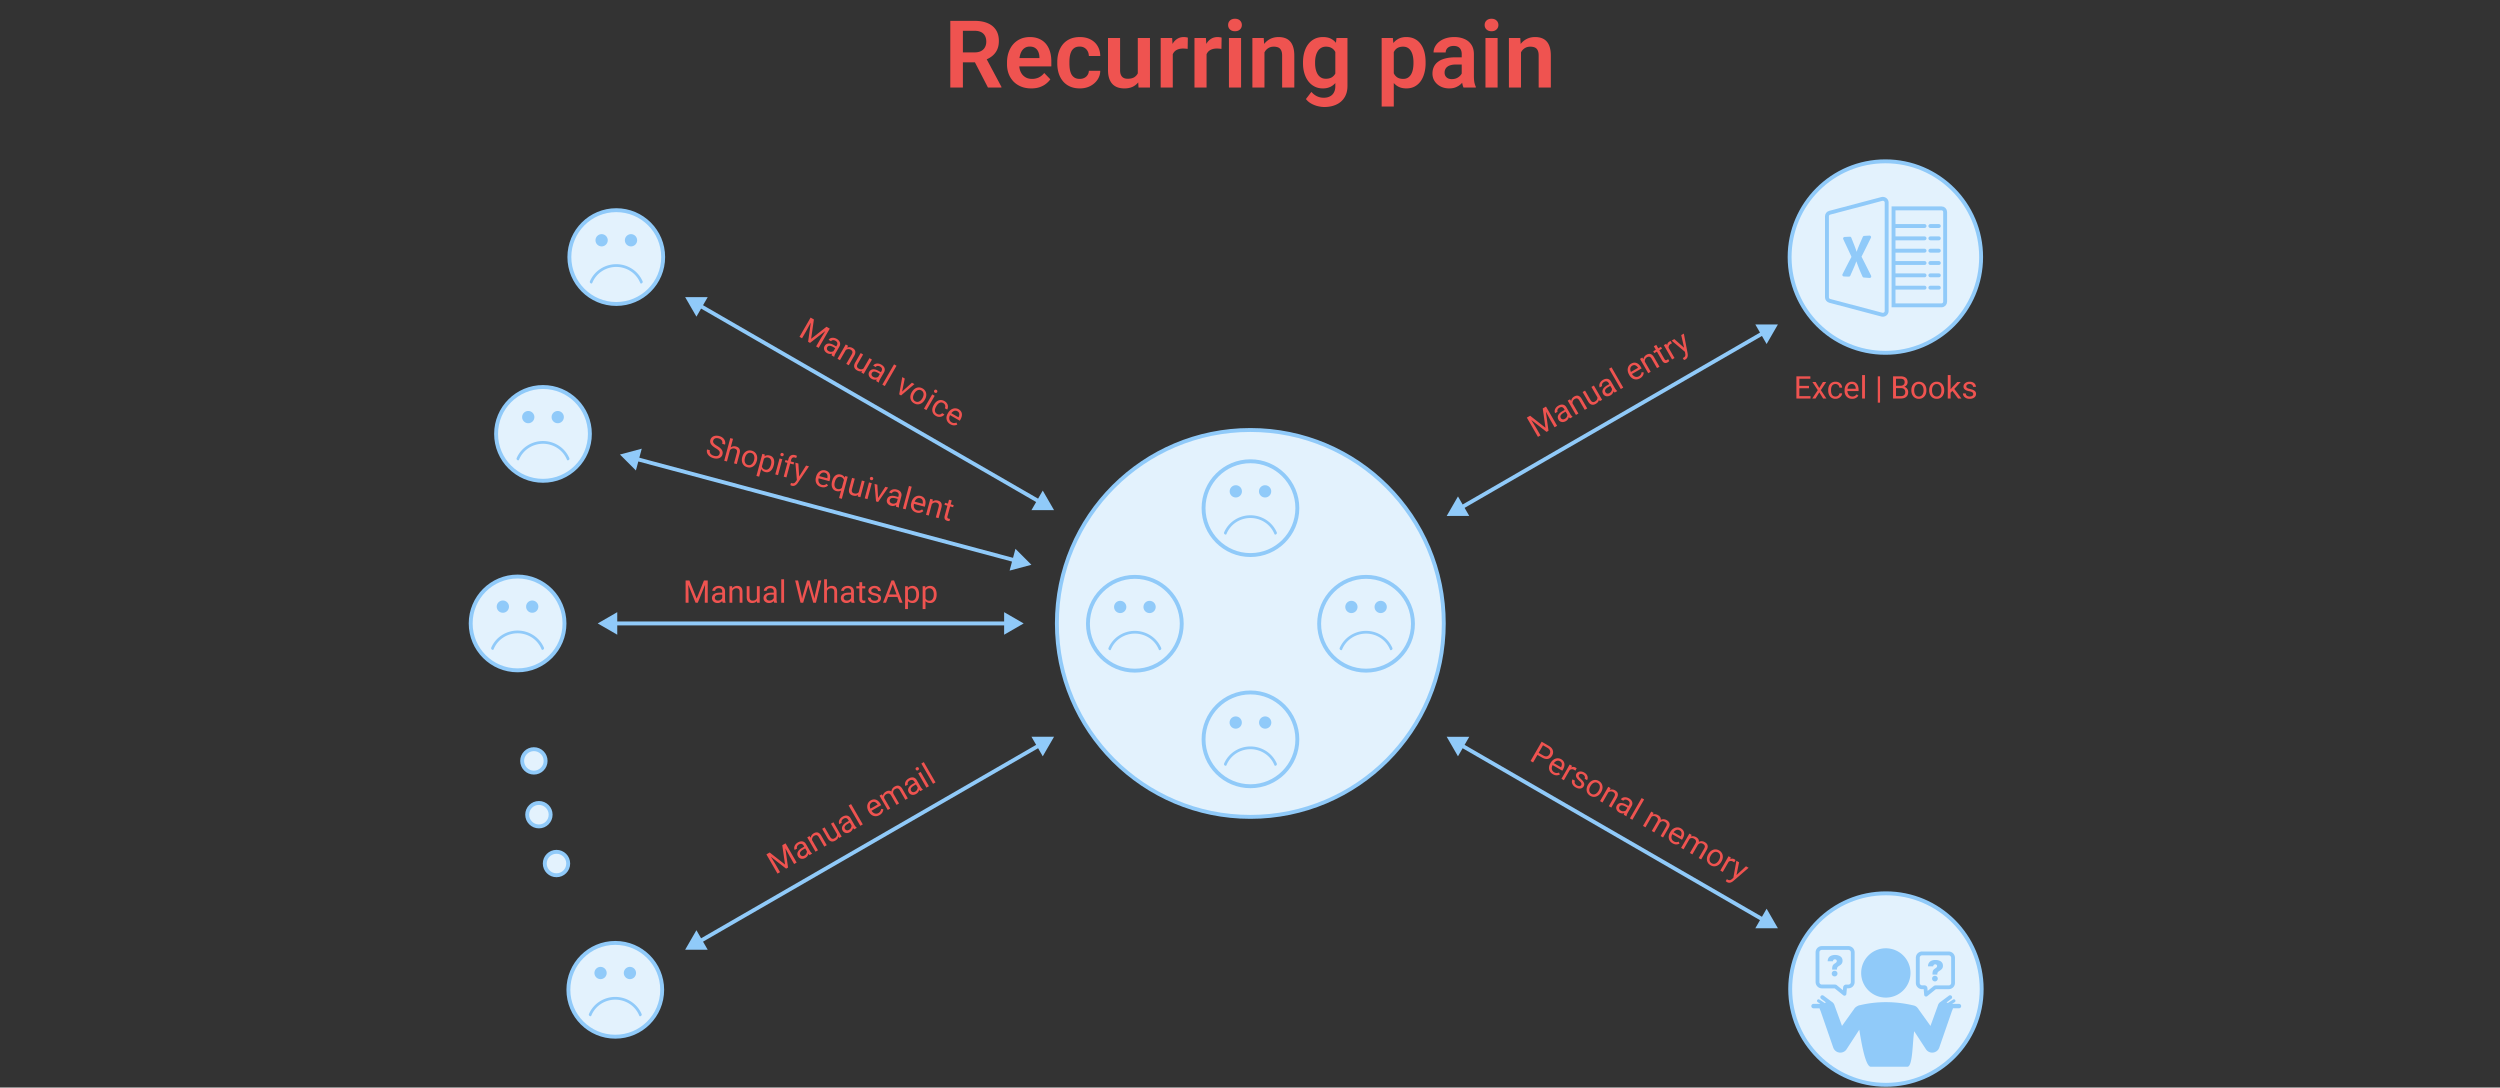
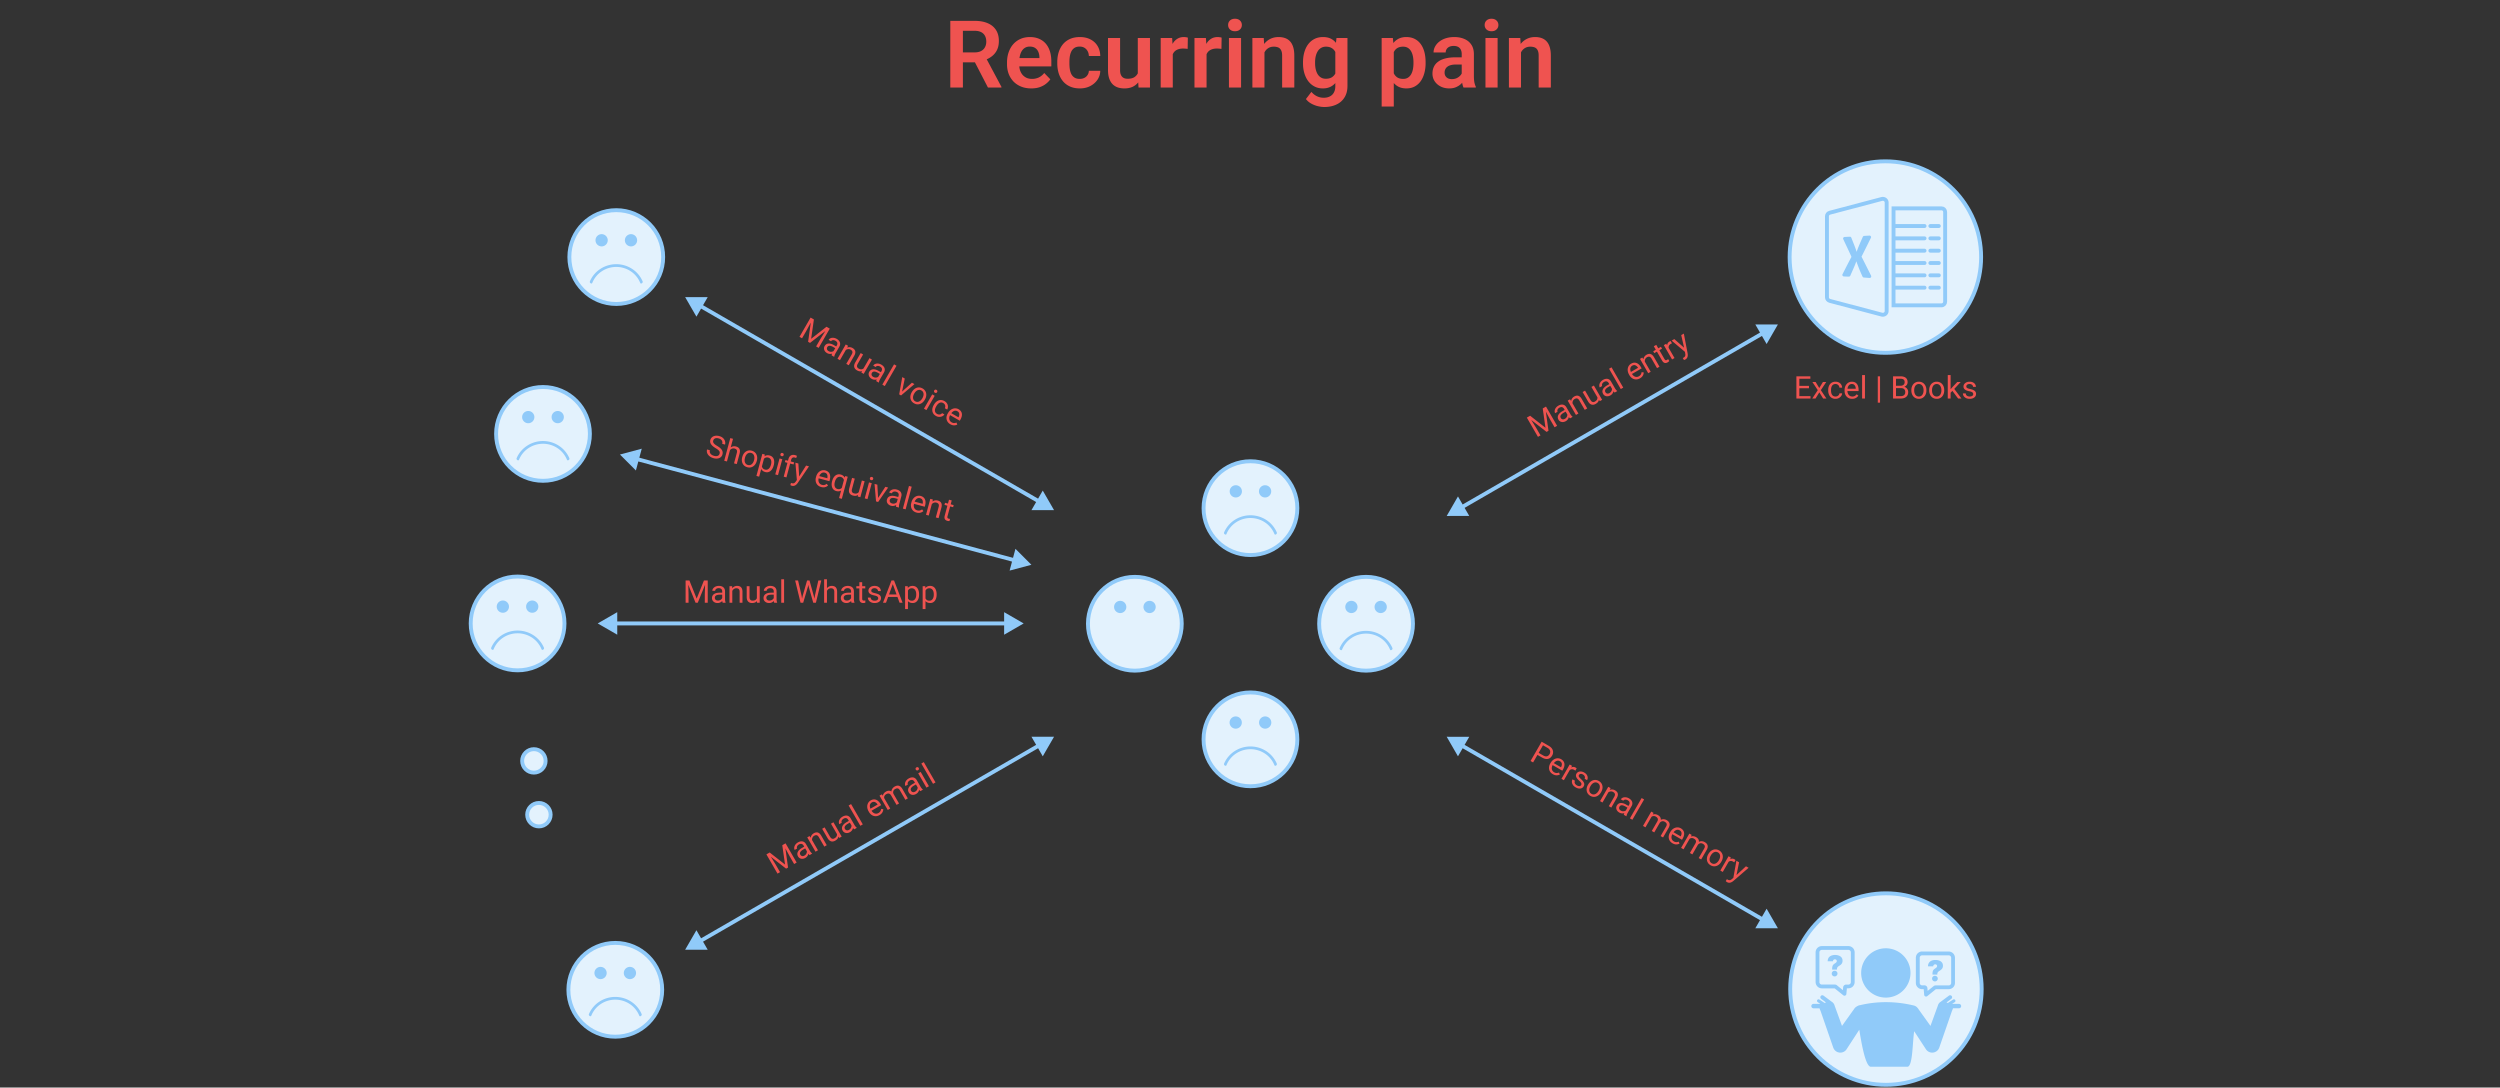
<svg xmlns="http://www.w3.org/2000/svg" width="1600" height="696" fill="none" viewBox="0 0 1600 696">
  <rect x="0" y="0" width="1600" height="696" fill="#333333" stroke="none" />
  <g clip-path="url(#a)">
    <path fill="#E3F2FD" stroke="#90CAF9" stroke-width="2.501" d="M361.271 399c0 16.575-13.437 30.013-30.013 30.013-16.575 0-30.012-13.438-30.012-30.013 0-16.576 13.437-30.013 30.012-30.013 16.576 0 30.013 13.437 30.013 30.013Z" />
    <path fill="#90CAF9" fill-rule="evenodd" d="M314.406 414.481a17.916 17.916 0 0 1 6.727-7.943 18.603 18.603 0 0 1 10.121-2.983c3.603 0 7.124 1.038 10.122 2.983a17.923 17.923 0 0 1 6.727 7.943v.001c.222.513-.025 1.035-.498 1.307-.23.133-.449.162-.607.126-.13-.03-.287-.118-.409-.396a16.166 16.166 0 0 0-6.056-7.414 16.762 16.762 0 0 0-9.28-2.794c-3.31 0-6.544.973-9.28 2.794a16.168 16.168 0 0 0-6.057 7.414c-.119.272-.275.36-.406.39-.159.036-.379.005-.609-.126-.473-.271-.718-.788-.496-1.3l.001-.002Z" clip-rule="evenodd" />
    <path fill="#90CAF9" d="M321.826 392.167a3.918 3.918 0 1 0 0-7.836 3.918 3.918 0 0 0 0 7.836Zm18.8 0a3.917 3.917 0 0 0 3.917-3.918 3.917 3.917 0 1 0-7.834 0 3.918 3.918 0 0 0 3.917 3.918Z" />
    <path fill="#E3F2FD" stroke="#90CAF9" stroke-width="2.501" d="M377.528 277.699c0 16.575-13.437 30.013-30.013 30.013-16.575 0-30.013-13.438-30.013-30.013 0-16.576 13.438-30.013 30.013-30.013 16.576 0 30.013 13.437 30.013 30.013Z" />
    <path fill="#90CAF9" fill-rule="evenodd" d="M330.663 293.18a17.916 17.916 0 0 1 6.727-7.943 18.6 18.6 0 0 1 10.121-2.983c3.603 0 7.124 1.038 10.122 2.983a17.92 17.92 0 0 1 6.726 7.943l.001.001c.222.513-.025 1.034-.499 1.307-.229.132-.449.162-.606.126-.13-.03-.287-.118-.409-.396a16.168 16.168 0 0 0-6.057-7.414 16.756 16.756 0 0 0-9.279-2.794c-3.31 0-6.544.973-9.28 2.794a16.168 16.168 0 0 0-6.057 7.414c-.12.272-.275.36-.406.39-.159.036-.38.005-.609-.126-.473-.271-.718-.788-.496-1.3l.001-.002Z" clip-rule="evenodd" />
    <path fill="#90CAF9" d="M338.083 270.865a3.917 3.917 0 1 0 0-7.836 3.917 3.917 0 0 0 0 7.836Zm18.8 0a3.917 3.917 0 1 0 0-7.833 3.917 3.917 0 0 0 0 7.833Z" />
-     <circle cx="356.152" cy="552.665" r="7.503" fill="#E3F2FD" stroke="#90CAF9" stroke-width="2.501" />
    <circle cx="344.903" cy="521.4" r="7.503" fill="#E3F2FD" stroke="#90CAF9" stroke-width="2.501" />
    <circle cx="341.686" cy="486.972" r="7.503" fill="#E3F2FD" stroke="#90CAF9" stroke-width="2.501" />
    <path fill="#E3F2FD" stroke="#90CAF9" stroke-width="2.501" d="M423.798 633.474c0 16.575-13.437 30.012-30.012 30.012-16.576 0-30.013-13.437-30.013-30.012 0-16.576 13.437-30.013 30.013-30.013 16.575 0 30.012 13.437 30.012 30.013Z" />
    <path fill="#90CAF9" fill-rule="evenodd" d="M376.933 648.954a17.926 17.926 0 0 1 6.727-7.942 18.607 18.607 0 0 1 10.122-2.984c3.602 0 7.124 1.039 10.121 2.984a17.926 17.926 0 0 1 6.727 7.942v.002c.222.513-.025 1.034-.498 1.307-.229.132-.449.162-.607.126-.13-.03-.287-.118-.408-.396a16.168 16.168 0 0 0-6.057-7.414 16.762 16.762 0 0 0-9.28-2.794c-3.309 0-6.543.973-9.28 2.794a16.174 16.174 0 0 0-6.057 7.414c-.119.272-.275.36-.406.389-.158.037-.379.006-.609-.125-.472-.271-.718-.788-.496-1.301l.001-.002Z" clip-rule="evenodd" />
    <path fill="#90CAF9" d="M384.354 626.64a3.917 3.917 0 1 0 0-7.835 3.917 3.917 0 0 0 0 7.835Zm18.8 0a3.917 3.917 0 1 0 0-7.835 3.917 3.917 0 0 0 0 7.835Z" />
    <path fill="#E3F2FD" stroke="#90CAF9" stroke-width="2.501" d="M1268.27 633c0 33.841-27.43 61.275-61.27 61.275s-61.27-27.434-61.27-61.275c0-33.841 27.43-61.274 61.27-61.274s61.27 27.433 61.27 61.274Z" />
    <path fill="#E3F2FD" d="M1160.69 602.946h21.55v23.843h-4.7l-.8 3.439-3.9-3.439h-12.15v-23.843Zm91.24 5.961h-21.55v20.633h4.7l.81 3.439 3.89-3.439h12.15v-20.633Z" />
    <path fill="#90CAF9" fill-rule="evenodd" d="M1190.43 643.316c11.17-2.682 23-2.527 34.17.156a4.29 4.29 0 0 1 2.61 1.567c.22.236.42.499.59.783l7.71 10.767 4.7-12.929c.25-1.052.91-1.96 1.84-2.523l5.26-3.918a1.3 1.3 0 0 1 .95-.241c.34.049.64.228.84.499.1.134.17.286.22.448.04.162.05.33.02.495-.02.165-.08.324-.16.468-.09.143-.2.268-.34.368l-3.07 2.304c.28.109.56.227.83.36l3.37-2.202a.987.987 0 0 1 .74-.139c.25.053.47.204.62.421.14.219.19.485.14.74-.06.256-.21.48-.43.624l-1.7 1.12h4.39c.38.002.73.152 1 .416.26.264.41.621.41.995 0 .373-.15.729-.41.992-.27.263-.62.41-1 .41h-3.81c-.16.539-.37 1.063-.61 1.568l-8.18 23.609a4.8 4.8 0 0 1-8.67.831l-7.38-11.323c-1.12 7.115-.89 22.725-4.33 22.725h-23.44c-3.51 0-6.19-16.292-7.36-23.704l-8 12.302a4.802 4.802 0 0 1-1.95 1.849c-.82.417-1.74.592-2.65.504a4.8 4.8 0 0 1-2.5-.997 4.85 4.85 0 0 1-1.57-2.187l-8.16-23.586a12.39 12.39 0 0 1-.62-1.567h-3.84a1.39 1.39 0 0 1-.54-.111 1.334 1.334 0 0 1-.46-.31c-.13-.133-.23-.29-.3-.462a1.45 1.45 0 0 1-.11-.543c0-.373.15-.73.41-.995a1.43 1.43 0 0 1 1-.416h4.39l-1.71-1.128a.972.972 0 0 1-.43-.622.97.97 0 0 1 .14-.741.987.987 0 0 1 1.36-.283l3.37 2.202c.27-.133.56-.25.83-.36l-3.08-2.304a1.251 1.251 0 0 1-.49-.837 1.18 1.18 0 0 1 .02-.495c.05-.162.12-.313.22-.447s.22-.247.37-.332c.14-.086.3-.142.47-.166.16-.024.33-.015.49.026.16.041.31.114.45.214l5.27 3.918a4.082 4.082 0 0 1 1.84 2.523l4.71 12.929 7.71-10.782c.43-.67 1-1.232 1.68-1.64.68-.408 1.37-.784 2.16-.843Zm-17.85-22.782v-.306c-.01-.576.04-1.153.17-1.716.09-.376.26-.727.51-1.026.22-.271.49-.508.78-.706.27-.18.53-.352.78-.525.2-.151.38-.334.52-.54.13-.191.2-.419.2-.651a1.074 1.074 0 0 0-.58-.963 1.37 1.37 0 0 0-.6-.134c-.22-.007-.43.042-.63.141-.19.104-.36.258-.47.447-.13.2-.19.431-.18.666h-3.36a4.07 4.07 0 0 1 .65-2.351 3.753 3.753 0 0 1 1.7-1.269 6.122 6.122 0 0 1 2.31-.423c.85-.015 1.69.123 2.49.407.68.239 1.28.662 1.73 1.223.44.604.66 1.339.62 2.084.02.456-.06.91-.24 1.331-.18.421-.44.798-.78 1.106a5.89 5.89 0 0 1-1.11.784c-.28.156-.55.346-.79.564-.2.184-.36.408-.48.658-.11.285-.16.588-.16.893v.306h-3.08Zm1.57 4.38a1.74 1.74 0 0 1-1.29-.525 1.624 1.624 0 0 1-.41-.589 1.879 1.879 0 0 1-.13-.704c0-.238.04-.475.13-.696.1-.22.23-.418.41-.581a1.74 1.74 0 0 1 1.29-.525 1.792 1.792 0 0 1 1.6.89c.16.279.24.596.24.919-.01.322-.1.637-.27.91-.17.269-.4.495-.67.658-.27.162-.58.246-.89.243h-.01Zm-7.55-19.425h16.37c1.06.002 2.08.425 2.83 1.175l.08.079c.33.358.6.772.78 1.222.21.497.31 1.03.31 1.567v19.018a3.94 3.94 0 0 1-1.17 2.797 4.014 4.014 0 0 1-2.83 1.176h-.97l-.32 3.62c-.02.228-.1.447-.24.63a1.217 1.217 0 0 1-1.21.463 1.188 1.188 0 0 1-.59-.309l-5.44-4.373h-8.22a4.034 4.034 0 0 1-1.53-.321 3.845 3.845 0 0 1-1.29-.886l-.07-.078c-.34-.356-.6-.77-.79-1.222-.2-.474-.31-.982-.32-1.497v-19.057c0-.524.11-1.043.31-1.528.2-.485.5-.926.87-1.301a3.994 3.994 0 0 1 2.82-1.175h.62Zm16.37 2.437h-16.99c-.2-.002-.4.038-.59.117-.19.08-.36.198-.51.345-.15.145-.26.319-.34.509-.08.189-.12.391-.11.596v19.057c-.01.205.03.407.11.596.07.169.17.325.29.462l.06.047c.14.149.32.269.51.353.19.073.39.11.59.109h8.39c.26.002.51.052.74.149.23.096.43.231.6.4l3.74 3.032.14-1.645c.01-.465.18-.913.48-1.262.32-.365.77-.597 1.26-.65h1.63c.21 0 .41-.037.6-.11a1.662 1.662 0 0 0 .85-.862c.08-.19.11-.392.11-.595v-19.081a1.523 1.523 0 0 0-.4-1.058l-.05-.047a1.637 1.637 0 0 0-.51-.345 1.51 1.51 0 0 0-.6-.117Zm53.82 15.811v-.313c-.02-.574.04-1.148.16-1.708.09-.379.27-.732.51-1.035.23-.265.5-.5.79-.697.27-.18.52-.36.78-.533.2-.147.38-.327.52-.533.13-.191.2-.418.19-.65.01-.204-.05-.405-.15-.58a1.084 1.084 0 0 0-.43-.384 1.326 1.326 0 0 0-.59-.133c-.23-.004-.45.053-.64.164-.2.1-.37.255-.48.447-.13.199-.19.431-.18.666h-3.34c-.03-.832.19-1.654.65-2.351a3.751 3.751 0 0 1 1.7-1.3c.75-.29 1.55-.431 2.35-.416.85-.015 1.69.123 2.49.408.68.236 1.28.659 1.73 1.222.44.593.66 1.313.63 2.045.01.476-.08.949-.26 1.387-.19.397-.46.751-.79 1.043-.34.319-.71.598-1.11.83-.28.157-.55.346-.78.564-.21.182-.38.406-.49.659-.11.281-.16.582-.16.885v.313h-3.1Zm1.57 4.381c-.24.004-.48-.041-.7-.133a1.755 1.755 0 0 1-.6-.4 1.739 1.739 0 0 1-.53-1.293c0-.237.04-.473.13-.692.09-.219.23-.416.4-.577a1.821 1.821 0 0 1 2.56 0c.17.161.32.357.41.575.1.219.15.455.15.694 0 .327-.09.646-.26.925-.17.269-.4.495-.67.658-.27.162-.58.246-.89.243Zm8.17-16.699h-16.35c-.2-.002-.4.038-.59.118-.19.08-.37.197-.51.345l-.06.047c-.12.136-.22.292-.29.462-.08.192-.11.397-.11.603v16.048c0 .207.03.411.11.604.08.188.2.361.34.509.15.148.32.265.51.345.19.079.39.119.6.117h1.63c.49.051.94.283 1.26.651.31.345.48.791.48 1.254l.14 1.653 3.74-2.978c.18-.168.38-.301.61-.392.23-.095.48-.146.73-.148h8.4c.21.002.41-.038.6-.118.19-.08.36-.197.51-.345l.05-.047c.27-.29.42-.671.42-1.065v-16.088c0-.206-.04-.411-.12-.603-.09-.188-.2-.36-.34-.509a1.528 1.528 0 0 0-1.11-.463h-.65Zm-16.35-2.437h16.99c.53.001 1.05.108 1.53.314.49.201.93.497 1.3.87a4.031 4.031 0 0 1 1.18 2.828v16.048c0 .538-.1 1.071-.31 1.568-.19.447-.45.858-.78 1.214l-.08.086a4.2 4.2 0 0 1-1.31.854c-.48.201-1 .305-1.53.306h-8.22l-5.43 4.396c-.19.192-.45.309-.73.329a1.215 1.215 0 0 1-.89-.28c-.12-.103-.22-.23-.29-.373a1.068 1.068 0 0 1-.13-.46l-.32-3.62h-.98a3.998 3.998 0 0 1-2.86-1.175c-.38-.37-.67-.811-.88-1.297-.2-.485-.3-1.006-.3-1.532v-16.064c0-.537.1-1.07.31-1.567.18-.447.45-.858.78-1.214l.08-.079c.37-.373.81-.668 1.3-.87a3.913 3.913 0 0 1 1.57-.313v.031Zm-23.26-2.081a15.794 15.794 0 0 1 14.59 9.739 15.816 15.816 0 0 1 .9 9.12 15.845 15.845 0 0 1-4.32 8.082 15.782 15.782 0 0 1-17.2 3.42 15.812 15.812 0 0 1-7.09-5.816 15.738 15.738 0 0 1-2.65-8.771c0-4.183 1.66-8.194 4.62-11.151a15.786 15.786 0 0 1 11.15-4.623Z" clip-rule="evenodd" />
    <path fill="#E3F2FD" stroke="#90CAF9" stroke-width="2.501" d="M1267.91 164.526c0 33.842-27.44 61.276-61.28 61.276s-61.27-27.434-61.27-61.276c0-33.841 27.43-61.275 61.27-61.275s61.28 27.434 61.28 61.275Z" />
    <path fill="#E3F2FD" stroke="#90CAF9" stroke-width="2.5" d="m1204.35 201.363-33.3-8.806c-1.09-.288-1.8-1.227-1.8-2.253v-51.912c0-1.026.71-1.965 1.8-2.253v-.001l33.3-8.802c1.61-.425 3.11.758 3.11 2.253v69.521c0 1.492-1.5 2.678-3.11 2.253Z" />
    <path fill="#90CAF9" d="M1192.86 177.616c-.36-.032-.7-.226-.83-.581a102.354 102.354 0 0 1-3.97-9.836c-1.06 3.128-2.55 6.127-3.84 9.19-.16.356-.53.646-.92.646-1.06 0-2.15-.064-3.21-.097-.73-.032-1.23-.807-.86-1.485 1.88-3.677 3.74-7.382 5.72-11.059-1.69-3.806-3.51-7.543-5.26-11.317-.3-.646.13-1.356.86-1.42l3.31-.162c.43-.032.83.226.99.646 1.16 2.999 2.42 5.933 3.41 9.061 1.09-3.322 2.58-6.482 3.94-9.61.13-.323.46-.581.86-.613l3.37-.194c.77-.032 1.33.775.93 1.453-1.99 3.999-3.97 8.06-5.99 12.027 2.05 4.032 4.1 8.125 6.12 12.157.36.71-.23 1.549-.99 1.481-1.26-.097-2.42-.161-3.64-.29v.003Z" />
    <path fill="#E3F2FD" stroke="#90CAF9" stroke-width="2.5" d="M1211.86 133.348h30.73c1.26 0 2.3 1.036 2.3 2.337v57.393c0 1.301-1.04 2.337-2.3 2.337h-30.73v-62.067Z" />
    <path stroke="#90CAF9" stroke-linecap="round" stroke-width="2.5" d="M1212.1 144.652h19.61m-19.61 7.892h19.61m-19.61 7.892h19.61m-19.61 7.891h19.61m-19.61 7.892h19.61m-19.61 7.891h19.61m9.14-39.456h-5.42m5.42 7.891h-5.42m5.42 7.892h-5.42m5.42 7.891h-5.42m5.42 7.892h-5.42m5.42 7.892h-5.42" />
    <path fill="#E3F2FD" stroke="#90CAF9" stroke-width="2.501" d="M424.423 164.526c0 16.576-13.437 30.013-30.012 30.013-16.576 0-30.013-13.437-30.013-30.013 0-16.575 13.437-30.012 30.013-30.012 16.575 0 30.012 13.437 30.012 30.012Z" />
    <path fill="#90CAF9" fill-rule="evenodd" d="M377.558 180.007a17.923 17.923 0 0 1 6.727-7.943 18.606 18.606 0 0 1 10.122-2.983c3.602 0 7.124 1.038 10.121 2.983a17.923 17.923 0 0 1 6.727 7.943v.001c.222.514-.025 1.035-.498 1.308-.229.132-.449.162-.607.126-.13-.03-.287-.119-.408-.396a16.168 16.168 0 0 0-6.057-7.414 16.755 16.755 0 0 0-9.28-2.795c-3.309 0-6.543.973-9.28 2.795a16.172 16.172 0 0 0-6.057 7.413c-.119.272-.275.36-.406.39-.158.036-.379.006-.609-.126-.472-.271-.718-.788-.496-1.3l.001-.002Z" clip-rule="evenodd" />
    <path fill="#90CAF9" d="M384.979 157.693a3.918 3.918 0 1 0-.001-7.835 3.918 3.918 0 0 0 .001 7.835Zm18.801 0a3.918 3.918 0 1 0-.001-7.835 3.918 3.918 0 0 0 .001 7.835ZM382.535 399l12.505 7.22v-14.44L382.535 399Zm272.615 0-12.505-7.22v14.44L655.15 399Zm-261.36 1.251h250.105v-2.501H393.79v2.501Zm2.976-109.353 10.21 10.211 3.737-13.948-13.947 3.737Zm263.329 70.555-10.21-10.21-3.738 13.948 13.948-3.738Zm-252.782-66.434L648.9 359.748l.648-2.416-241.587-64.729-.648 2.416Zm31.183-104.857 7.22 12.506 7.22-12.506h-14.44ZM674.583 326.47l-7.22-12.506-7.22 12.506h14.44ZM447.618 196.873l216.593 125.052 1.25-2.166-216.593-125.052-1.25 2.166Zm690.232 10.797-14.44.009 7.23 12.5 7.21-12.509ZM925.889 330.221l14.44-.009-7.228-12.5-7.212 12.509ZM1127.48 212.22 935.006 323.505l1.252 2.165 192.482-111.284-1.26-2.166Zm10.37 381.862-7.21-12.509-7.23 12.5 14.44.009ZM925.889 471.531l7.212 12.509 7.228-12.5-14.44-.009Zm202.851 115.835L936.258 476.082l-1.252 2.165 192.474 111.285 1.26-2.166Zm-690.25 20.472h14.44l-7.22-12.505-7.22 12.505Zm236.093-136.307h-14.439l7.219 12.505 7.22-12.505ZM448.862 603.294l216.6-125.053-1.251-2.166-216.599 125.053 1.25 2.166Z" />
-     <path fill="#E3F2FD" stroke="#90CAF9" stroke-width="2.501" d="M924.013 399c0 68.374-55.428 123.802-123.802 123.802-68.374 0-123.802-55.428-123.802-123.802 0-68.374 55.428-123.802 123.802-123.802 68.374 0 123.802 55.428 123.802 123.802Z" />
+     <path fill="#E3F2FD" stroke="#90CAF9" stroke-width="2.501" d="M924.013 399Z" />
    <path fill="#E3F2FD" stroke="#90CAF9" stroke-width="2.501" d="M830.299 325.219c0 16.575-13.437 30.013-30.012 30.013-16.576 0-30.013-13.438-30.013-30.013 0-16.576 13.437-30.013 30.013-30.013 16.575 0 30.012 13.437 30.012 30.013Z" />
    <path fill="#90CAF9" fill-rule="evenodd" d="M783.439 340.7a17.923 17.923 0 0 1 6.727-7.943 18.605 18.605 0 0 1 10.121-2.983c3.603 0 7.124 1.038 10.122 2.983a17.923 17.923 0 0 1 6.727 7.943v.001c.222.513-.025 1.035-.498 1.307-.23.133-.449.162-.607.126-.13-.03-.287-.118-.408-.396a16.174 16.174 0 0 0-6.057-7.414 16.762 16.762 0 0 0-9.28-2.794c-3.31 0-6.543.973-9.28 2.794a16.174 16.174 0 0 0-6.057 7.414c-.119.272-.275.36-.406.39-.159.036-.379.005-.609-.126-.472-.271-.718-.788-.496-1.3l.001-.002Z" clip-rule="evenodd" />
    <path fill="#90CAF9" d="M790.855 318.386a3.918 3.918 0 1 0-.001-7.835 3.918 3.918 0 0 0 .001 7.835Zm18.804 0a3.918 3.918 0 1 0 0-7.836 3.918 3.918 0 0 0 0 7.836Z" />
    <path fill="#E3F2FD" stroke="#90CAF9" stroke-width="2.501" d="M830.299 473.181c0 16.576-13.437 30.013-30.012 30.013-16.576 0-30.013-13.437-30.013-30.013 0-16.575 13.437-30.013 30.013-30.013 16.575 0 30.012 13.438 30.012 30.013Z" />
    <path fill="#90CAF9" fill-rule="evenodd" d="M783.439 488.662a17.915 17.915 0 0 1 6.727-7.942 18.606 18.606 0 0 1 10.121-2.984c3.603 0 7.124 1.039 10.122 2.984a17.915 17.915 0 0 1 6.727 7.942v.001c.222.514-.025 1.035-.498 1.308-.23.132-.449.162-.607.126-.13-.03-.287-.118-.408-.396a16.174 16.174 0 0 0-6.057-7.414 16.763 16.763 0 0 0-9.28-2.795c-3.31 0-6.543.974-9.28 2.795a16.177 16.177 0 0 0-6.057 7.413c-.119.272-.275.36-.406.39-.159.036-.379.006-.609-.125-.472-.272-.718-.788-.496-1.301l.001-.002Z" clip-rule="evenodd" />
    <path fill="#90CAF9" d="M790.855 466.348a3.917 3.917 0 1 0 0-7.835 3.917 3.917 0 0 0 0 7.835Zm18.804 0a3.918 3.918 0 1 0 0-7.835 3.918 3.918 0 0 0 0 7.835Z" />
    <path fill="#E3F2FD" stroke="#90CAF9" stroke-width="2.501" d="M904.285 399.199c0 16.576-13.438 30.013-30.013 30.013-16.576 0-30.013-13.437-30.013-30.013 0-16.575 13.437-30.012 30.013-30.012 16.575 0 30.013 13.437 30.013 30.012Z" />
    <path fill="#90CAF9" fill-rule="evenodd" d="M857.421 414.681a17.92 17.92 0 0 1 6.726-7.943 18.615 18.615 0 0 1 10.122-2.983c3.603 0 7.124 1.039 10.121 2.983a17.916 17.916 0 0 1 6.727 7.943l.001.001c.222.514-.025 1.035-.499 1.308-.229.132-.449.162-.606.126-.131-.03-.288-.119-.409-.396a16.168 16.168 0 0 0-6.057-7.414 16.75 16.75 0 0 0-9.28-2.795c-3.309 0-6.543.973-9.279 2.795a16.165 16.165 0 0 0-6.057 7.413c-.12.272-.275.36-.406.39-.159.036-.38.006-.609-.126-.473-.271-.719-.788-.496-1.3l.001-.002Z" clip-rule="evenodd" />
    <path fill="#90CAF9" d="M864.836 392.366a3.917 3.917 0 1 0 0-7.833 3.917 3.917 0 0 0 0 7.833Zm18.805 0a3.917 3.917 0 1 0 0-7.835 3.917 3.917 0 0 0 0 7.835Z" />
    <path fill="#E3F2FD" stroke="#90CAF9" stroke-width="2.501" d="M756.315 399.2c0 16.575-13.437 30.013-30.013 30.013-16.575 0-30.012-13.438-30.012-30.013 0-16.576 13.437-30.013 30.012-30.013 16.576 0 30.013 13.437 30.013 30.013Z" />
-     <path fill="#90CAF9" fill-rule="evenodd" d="M709.45 414.681a17.914 17.914 0 0 1 6.727-7.942 18.601 18.601 0 0 1 10.121-2.984c3.603 0 7.124 1.039 10.122 2.984a17.927 17.927 0 0 1 6.727 7.942v.001c.222.514-.025 1.035-.498 1.308-.23.132-.449.162-.607.126-.13-.03-.287-.118-.409-.396a16.162 16.162 0 0 0-6.057-7.414 16.757 16.757 0 0 0-9.279-2.795c-3.31 0-6.544.974-9.28 2.795a16.168 16.168 0 0 0-6.057 7.414c-.12.271-.275.359-.406.389-.159.036-.38.006-.609-.125-.473-.272-.718-.788-.496-1.301l.001-.002Z" clip-rule="evenodd" />
    <path fill="#90CAF9" d="M716.869 392.367a3.918 3.918 0 1 0 0-7.835 3.918 3.918 0 0 0 0 7.835Zm18.801 0a3.917 3.917 0 1 0 0-7.833 3.917 3.917 0 0 0 0 7.833Z" />
    <path fill="#EF5350" d="M439.384 371.512h1.827l4.66 11.597 4.65-11.597h1.837l-5.784 14.225h-1.426l-5.764-14.225Zm-.596 0h1.612l.263 8.676v5.549h-1.875v-14.225Zm12.544 0h1.612v14.225h-1.876v-5.549l.264-8.676Zm10.883 12.417v-5.441c0-.417-.084-.779-.254-1.085a1.665 1.665 0 0 0-.742-.723c-.332-.169-.743-.254-1.231-.254-.456 0-.857.078-1.202.235a2.098 2.098 0 0 0-.801.615 1.349 1.349 0 0 0-.283.821h-1.808c0-.378.098-.752.294-1.124.195-.371.475-.706.84-1.006a4.205 4.205 0 0 1 1.328-.723 5.248 5.248 0 0 1 1.739-.273c.769 0 1.446.13 2.033.39a3.052 3.052 0 0 1 1.387 1.182c.339.522.508 1.176.508 1.964v4.924c0 .352.029.726.088 1.124.065.397.159.739.283 1.026v.156h-1.885a3.338 3.338 0 0 1-.215-.831 6.708 6.708 0 0 1-.079-.977Zm.313-4.601.02 1.27h-1.827c-.515 0-.974.042-1.378.127a3.168 3.168 0 0 0-1.016.361 1.718 1.718 0 0 0-.625.616 1.634 1.634 0 0 0-.215.85c0 .332.075.635.225.908.149.274.374.492.674.655.306.156.68.235 1.123.235.554 0 1.042-.118 1.466-.352a3.061 3.061 0 0 0 1.006-.86c.254-.339.391-.668.41-.987l.772.87c-.045.273-.169.576-.371.908a4.382 4.382 0 0 1-2.003 1.71c-.456.196-.97.293-1.544.293-.716 0-1.345-.14-1.885-.42a3.227 3.227 0 0 1-1.251-1.123 2.978 2.978 0 0 1-.439-1.593c0-.567.11-1.065.332-1.495.221-.436.541-.798.957-1.084.417-.293.919-.515 1.505-.664a7.928 7.928 0 0 1 1.964-.225h2.1Zm6.145-1.905v8.314h-1.807v-10.571h1.71l.097 2.257Zm-.43 2.628-.752-.029a6.356 6.356 0 0 1 .323-2.003 4.984 4.984 0 0 1 .879-1.612 3.912 3.912 0 0 1 1.348-1.055 3.982 3.982 0 0 1 1.749-.381c.521 0 .99.071 1.407.215.416.136.771.358 1.065.664.299.306.527.703.683 1.192.157.482.235 1.071.235 1.768v6.927h-1.817v-6.946c0-.554-.082-.997-.245-1.329a1.497 1.497 0 0 0-.713-.733c-.312-.156-.697-.234-1.153-.234-.449 0-.859.094-1.231.283-.364.189-.68.449-.947.782a3.923 3.923 0 0 0-.616 1.143 4.18 4.18 0 0 0-.215 1.348Zm16.15 3.243v-8.128h1.817v10.571h-1.729l-.088-2.443Zm.342-2.227.752-.02a8.03 8.03 0 0 1-.225 1.954 4.182 4.182 0 0 1-.703 1.544 3.336 3.336 0 0 1-1.28 1.026c-.528.241-1.169.361-1.925.361a4.3 4.3 0 0 1-1.416-.224 2.835 2.835 0 0 1-1.094-.694c-.307-.313-.544-.72-.714-1.221-.162-.502-.244-1.104-.244-1.808v-6.819h1.808v6.839c0 .475.052.869.156 1.182.111.306.257.55.439.733.189.176.398.299.626.371.234.072.475.107.723.107.768 0 1.377-.146 1.827-.439.449-.3.771-.7.967-1.202a4.535 4.535 0 0 0 .303-1.69Zm10.463 2.862v-5.441c0-.417-.085-.779-.254-1.085a1.67 1.67 0 0 0-.742-.723c-.333-.169-.743-.254-1.231-.254-.456 0-.857.078-1.202.235a2.083 2.083 0 0 0-.801.615 1.35 1.35 0 0 0-.284.821h-1.807c0-.378.098-.752.293-1.124.196-.371.476-.706.84-1.006a4.221 4.221 0 0 1 1.329-.723 5.248 5.248 0 0 1 1.739-.273c.769 0 1.446.13 2.032.39a3.047 3.047 0 0 1 1.387 1.182c.339.522.508 1.176.508 1.964v4.924c0 .352.03.726.088 1.124.066.397.16.739.284 1.026v.156h-1.886a3.382 3.382 0 0 1-.215-.831 6.7 6.7 0 0 1-.078-.977Zm.313-4.601.019 1.27h-1.827c-.514 0-.973.042-1.377.127a3.16 3.16 0 0 0-1.016.361 1.721 1.721 0 0 0-.626.616 1.634 1.634 0 0 0-.214.85c0 .332.074.635.224.908.15.274.375.492.674.655.306.156.681.235 1.124.235.553 0 1.042-.118 1.465-.352a3.055 3.055 0 0 0 1.007-.86c.254-.339.39-.668.41-.987l.772.87c-.046.273-.17.576-.371.908a4.347 4.347 0 0 1-.811.958c-.333.299-.73.55-1.192.752-.456.196-.971.293-1.544.293-.716 0-1.345-.14-1.885-.42a3.22 3.22 0 0 1-1.251-1.123 2.979 2.979 0 0 1-.44-1.593c0-.567.111-1.065.333-1.495.221-.436.54-.798.957-1.084.417-.293.918-.515 1.505-.664a7.92 7.92 0 0 1 1.963-.225h2.101Zm6.301-8.597v15.006h-1.817v-15.006h1.817Zm11.88 10.707 2.824-9.926h1.367l-.791 3.859-3.038 10.366h-1.358l.996-4.299Zm-2.921-9.926 2.247 9.731.674 4.494h-1.348l-3.449-14.225h1.876Zm10.766 9.721 2.199-9.721h1.885l-3.439 14.225h-1.348l.703-4.504Zm-3.448-9.721 2.745 9.926.996 4.299h-1.358l-2.931-10.366-.801-3.859h1.349Zm11.157-.781v15.006h-1.808v-15.006h1.808Zm-.43 9.32-.753-.029a6.356 6.356 0 0 1 .323-2.003 4.984 4.984 0 0 1 .879-1.612 3.912 3.912 0 0 1 1.348-1.055 3.982 3.982 0 0 1 1.749-.381c.521 0 .99.071 1.407.215.417.136.772.358 1.065.664.3.306.527.703.684 1.192.156.482.234 1.071.234 1.768v6.927h-1.817v-6.946c0-.554-.081-.997-.244-1.329a1.505 1.505 0 0 0-.713-.733c-.313-.156-.697-.234-1.153-.234-.45 0-.86.094-1.231.283a2.935 2.935 0 0 0-.948.782c-.26.332-.465.713-.615 1.143a4.153 4.153 0 0 0-.215 1.348Zm15.876 3.878v-5.441c0-.417-.085-.779-.254-1.085a1.672 1.672 0 0 0-.743-.723c-.332-.169-.742-.254-1.231-.254-.456 0-.856.078-1.202.235a2.098 2.098 0 0 0-.801.615 1.349 1.349 0 0 0-.283.821h-1.807c0-.378.097-.752.293-1.124.195-.371.475-.706.84-1.006a4.2 4.2 0 0 1 1.329-.723 5.244 5.244 0 0 1 1.739-.273c.768 0 1.445.13 2.032.39a3.052 3.052 0 0 1 1.387 1.182c.339.522.508 1.176.508 1.964v4.924c0 .352.029.726.088 1.124.065.397.159.739.283 1.026v.156h-1.885a3.338 3.338 0 0 1-.215-.831 6.7 6.7 0 0 1-.078-.977Zm.312-4.601.02 1.27h-1.827c-.515 0-.974.042-1.378.127a3.168 3.168 0 0 0-1.016.361 1.718 1.718 0 0 0-.625.616 1.634 1.634 0 0 0-.215.85c0 .332.075.635.225.908.15.274.374.492.674.655.306.156.68.235 1.123.235.554 0 1.042-.118 1.466-.352a3.05 3.05 0 0 0 1.006-.86c.254-.339.391-.668.41-.987l.772.87c-.045.273-.169.576-.371.908a4.382 4.382 0 0 1-2.003 1.71c-.456.196-.97.293-1.543.293-.717 0-1.345-.14-1.886-.42a3.227 3.227 0 0 1-1.251-1.123 2.978 2.978 0 0 1-.439-1.593c0-.567.111-1.065.332-1.495.221-.436.541-.798.957-1.084.417-.293.919-.515 1.505-.664a7.928 7.928 0 0 1 1.964-.225h2.1Zm8.764-4.162v1.387h-5.716v-1.387h5.716Zm-3.781-2.569h1.807v10.522c0 .358.056.628.166.81a.795.795 0 0 0 .43.362c.176.059.365.088.567.088.15 0 .306-.013.469-.039.169-.033.296-.059.381-.078l.01 1.475a4.359 4.359 0 0 1-.567.127 4.364 4.364 0 0 1-.831.068c-.442 0-.85-.088-1.221-.264-.371-.175-.667-.469-.889-.879-.215-.417-.322-.977-.322-1.68v-10.512Zm12.056 10.336c0-.261-.059-.502-.176-.723-.111-.228-.342-.433-.694-.616-.345-.188-.866-.351-1.563-.488a12.295 12.295 0 0 1-1.592-.44 4.816 4.816 0 0 1-1.202-.615 2.565 2.565 0 0 1-.752-.85c-.176-.326-.264-.707-.264-1.143 0-.417.091-.811.273-1.182.189-.372.453-.7.792-.987a3.836 3.836 0 0 1 1.24-.674 5.014 5.014 0 0 1 1.612-.244c.847 0 1.57.149 2.169.449.6.3 1.059.7 1.378 1.202.319.495.479 1.045.479 1.651h-1.808c0-.293-.088-.577-.264-.85a1.943 1.943 0 0 0-.752-.694c-.326-.182-.726-.273-1.202-.273-.501 0-.908.078-1.221.234-.306.15-.531.342-.674.576a1.45 1.45 0 0 0-.205.743c0 .195.033.371.098.528.071.149.195.289.371.42.176.123.423.241.742.351.32.111.727.222 1.222.333.866.195 1.579.429 2.139.703.56.273.977.609 1.251 1.006.273.398.41.879.41 1.446 0 .463-.098.886-.293 1.27a2.827 2.827 0 0 1-.83.997 4.17 4.17 0 0 1-1.29.645 5.79 5.79 0 0 1-1.671.224c-.931 0-1.719-.166-2.364-.498-.645-.332-1.133-.762-1.465-1.29a3.076 3.076 0 0 1-.499-1.67h1.817c.027.495.17.889.43 1.182.261.286.58.492.958.615a3.75 3.75 0 0 0 1.123.176c.495 0 .909-.065 1.241-.195.339-.13.596-.31.772-.538.176-.227.264-.488.264-.781Zm9.721-10.161-4.709 12.965h-1.925l5.422-14.225h1.241l-.029 1.26Zm3.947 12.965-4.719-12.965-.03-1.26h1.241l5.442 14.225h-1.934Zm-.245-5.266v1.544h-7.991v-1.544h7.991Zm5.618-3.273v12.603h-1.817v-14.635h1.661l.156 2.032Zm7.122 3.165v.206c0 .768-.091 1.481-.274 2.139a5.24 5.24 0 0 1-.801 1.7 3.636 3.636 0 0 1-1.28 1.124c-.508.267-1.09.4-1.748.4-.671 0-1.264-.111-1.778-.332a3.511 3.511 0 0 1-1.31-.967 4.96 4.96 0 0 1-.859-1.524 8.792 8.792 0 0 1-.43-2.003v-1.094a9.182 9.182 0 0 1 .44-2.101 5.227 5.227 0 0 1 .849-1.582 3.5 3.5 0 0 1 1.3-1.007c.508-.234 1.094-.351 1.758-.351.665 0 1.254.13 1.769.39a3.56 3.56 0 0 1 1.299 1.095c.352.475.616 1.045.791 1.709.183.658.274 1.391.274 2.198Zm-1.817.206v-.206a6.41 6.41 0 0 0-.166-1.485 3.78 3.78 0 0 0-.518-1.231 2.47 2.47 0 0 0-.879-.84c-.359-.208-.785-.312-1.28-.312-.456 0-.853.078-1.192.234a2.57 2.57 0 0 0-.85.635 3.34 3.34 0 0 0-.576.899 5.127 5.127 0 0 0-.323 1.036v2.53c.13.456.313.886.547 1.29.235.397.547.719.938.967.391.241.883.361 1.475.361.489 0 .909-.101 1.261-.303.358-.208.651-.491.879-.85.234-.358.407-.768.518-1.231.11-.469.166-.967.166-1.494Zm5.93-3.371v12.603h-1.817v-14.635h1.661l.156 2.032Zm7.122 3.165v.206a8 8 0 0 1-.273 2.139 5.282 5.282 0 0 1-.801 1.7 3.653 3.653 0 0 1-1.28 1.124c-.508.267-1.091.4-1.749.4-.671 0-1.264-.111-1.778-.332a3.5 3.5 0 0 1-1.309-.967 4.942 4.942 0 0 1-.86-1.524 8.792 8.792 0 0 1-.43-2.003v-1.094a9.182 9.182 0 0 1 .44-2.101c.215-.618.498-1.146.85-1.582a3.488 3.488 0 0 1 1.299-1.007c.508-.234 1.094-.351 1.759-.351.664 0 1.253.13 1.768.39.514.254.948.619 1.299 1.095.352.475.616 1.045.792 1.709a8.24 8.24 0 0 1 .273 2.198Zm-1.817.206v-.206c0-.527-.055-1.022-.166-1.485a3.759 3.759 0 0 0-.518-1.231 2.47 2.47 0 0 0-.879-.84c-.358-.208-.785-.312-1.28-.312-.456 0-.853.078-1.192.234a2.58 2.58 0 0 0-.85.635c-.234.261-.426.56-.576.899a5.127 5.127 0 0 0-.323 1.036v2.53c.131.456.313.886.547 1.29.235.397.548.719.938.967.391.241.883.361 1.476.361.488 0 .908-.101 1.26-.303.358-.208.651-.491.879-.85.235-.358.407-.768.518-1.231.111-.469.166-.967.166-1.494Zm-78.315-177.025 1.582.914-1.762 12.373 9.826-7.718 1.59.918-12.121 9.428-1.235-.714 2.12-15.201Zm-.516-.298 1.396.806-4.109 7.646-2.775 4.805-1.624-.938 7.112-12.319Zm10.864 6.273 1.396.806-7.112 12.319-1.625-.938 2.775-4.806 4.566-7.381Zm3.217 16.195 2.72-4.713c.209-.361.316-.716.323-1.066a1.665 1.665 0 0 0-.282-.997c-.203-.313-.516-.591-.939-.836a2.883 2.883 0 0 0-1.158-.397 2.094 2.094 0 0 0-1.001.132c-.291.126-.51.315-.656.569l-1.565-.904a2.39 2.39 0 0 1 .815-.826 3.281 3.281 0 0 1 1.231-.451c.475-.08.979-.067 1.512.038.543.102 1.09.313 1.643.632.666.385 1.187.836 1.564 1.355.383.522.587 1.094.611 1.717.033.621-.148 1.272-.542 1.955l-2.462 4.264a7.76 7.76 0 0 0-.486 1.017c-.142.377-.231.72-.267 1.03l-.078.136-1.633-.943c.025-.226.101-.502.229-.827.13-.33.271-.625.421-.885Zm2.571-3.829-.618 1.11-1.582-.913a6.683 6.683 0 0 0-1.257-.579 3.156 3.156 0 0 0-1.06-.195 1.714 1.714 0 0 0-.85.22 1.638 1.638 0 0 0-.611.629 1.856 1.856 0 0 0-.259.899c-.007.312.078.613.256.904.187.288.472.543.856.765.479.277.961.419 1.445.428.484.009.917-.072 1.301-.242.39-.166.672-.382.849-.649l.234 1.139c-.177.214-.435.415-.776.601a4.401 4.401 0 0 1-2.59.48 3.897 3.897 0 0 1-1.483-.518c-.62-.359-1.095-.794-1.423-1.307a3.229 3.229 0 0 1-.521-1.598 2.972 2.972 0 0 1 .415-1.599c.284-.491.629-.867 1.036-1.129.409-.267.867-.42 1.371-.46.507-.046 1.052.013 1.635.177a7.93 7.93 0 0 1 1.813.787l1.819 1.05Zm6.275 1.423-4.158 7.2-1.565-.903 5.286-9.155 1.48.855-1.043 2.003Zm-1.687 2.061-.637-.401a6.35 6.35 0 0 1 1.281-1.574 5.01 5.01 0 0 1 1.567-.956 3.925 3.925 0 0 1 1.696-.24 3.97 3.97 0 0 1 1.705.545c.451.26.821.557 1.111.889.292.327.489.696.59 1.108.106.415.105.873-.004 1.374-.106.496-.333 1.045-.681 1.649l-3.464 5.999-1.573-.909 3.473-6.016c.277-.479.428-.903.453-1.273a1.504 1.504 0 0 0-.252-.991c-.192-.291-.486-.551-.881-.779a2.67 2.67 0 0 0-1.208-.37 2.941 2.941 0 0 0-1.211.203c-.392.157-.76.385-1.105.682a4.194 4.194 0 0 0-.86 1.06Zm12.364 10.884 4.064-7.04 1.574.909-5.285 9.155-1.498-.865 1.145-2.159Zm1.41-1.758.661.359a8.034 8.034 0 0 1-1.171 1.58c-.421.441-.881.77-1.381.985-.5.215-1.041.298-1.622.248-.577-.055-1.193-.271-1.847-.649a4.274 4.274 0 0 1-1.115-.903 2.825 2.825 0 0 1-.6-1.148c-.109-.424-.111-.895-.007-1.414.109-.516.34-1.078.692-1.687l3.409-5.906 1.566.904-3.42 5.922c-.237.412-.389.779-.455 1.102-.058.321-.053.605.014.855.076.246.194.458.356.634.167.179.358.331.572.454.666.385 1.266.562 1.802.533a2.506 2.506 0 0 0 1.439-.557 4.527 4.527 0 0 0 1.107-1.312Zm7.63 7.71 2.721-4.712c.209-.361.316-.717.322-1.066a1.658 1.658 0 0 0-.281-.998c-.203-.313-.516-.591-.939-.835-.395-.228-.781-.361-1.158-.398a2.098 2.098 0 0 0-1.002.132c-.29.126-.509.316-.655.569l-1.566-.903c.189-.327.461-.603.816-.827a3.281 3.281 0 0 1 1.231-.451c.474-.08.978-.067 1.512.038a5.26 5.26 0 0 1 1.643.633c.665.384 1.187.836 1.564 1.354.383.522.587 1.095.611 1.718.032.62-.148 1.272-.542 1.954l-2.462 4.265a7.64 7.64 0 0 0-.486 1.017c-.142.376-.231.72-.267 1.03l-.079.135-1.633-.943c.026-.226.102-.501.23-.826.13-.331.271-.626.42-.886Zm2.572-3.828-.618 1.109-1.582-.913a6.813 6.813 0 0 0-1.257-.579 3.162 3.162 0 0 0-1.061-.195 1.723 1.723 0 0 0-.849.22 1.645 1.645 0 0 0-.611.629 1.864 1.864 0 0 0-.26.899c-.007.312.079.613.257.904.187.289.472.544.856.765.479.277.961.42 1.445.428.484.009.917-.072 1.301-.241.389-.166.672-.383.849-.65l.233 1.139c-.176.214-.435.415-.775.602a4.348 4.348 0 0 1-1.181.423 4.373 4.373 0 0 1-1.409.056 3.897 3.897 0 0 1-1.483-.518c-.621-.358-1.095-.794-1.423-1.307a3.216 3.216 0 0 1-.521-1.598 2.977 2.977 0 0 1 .415-1.599c.284-.491.629-.867 1.035-1.128a2.88 2.88 0 0 1 1.372-.461c.507-.045 1.052.014 1.635.177a7.95 7.95 0 0 1 1.813.787l1.819 1.051Zm9.756-4.295-7.503 12.996-1.574-.909 7.503-12.996 1.574.909Zm2.907 17.122 6.974-6.296 1.599.924-8.577 7.254-1.049-.606 1.053-1.276Zm2.38-8.948-1.914 9.274-.613 1.473-1.049-.606 1.968-11.069 1.608.928Zm4.448 8.806.112-.194a6.55 6.55 0 0 1 1.348-1.67 5.04 5.04 0 0 1 1.684-1.002 4.266 4.266 0 0 1 1.878-.224c.65.059 1.294.273 1.931.641.643.371 1.153.823 1.53 1.357a4.26 4.26 0 0 1 .753 1.743c.125.629.12 1.284-.017 1.964a6.54 6.54 0 0 1-.773 2.002l-.112.195a6.529 6.529 0 0 1-1.348 1.67 5.065 5.065 0 0 1-1.692.997 4.422 4.422 0 0 1-1.878.224c-.642-.061-1.284-.278-1.927-.649-.643-.372-1.154-.821-1.534-1.349a4.541 4.541 0 0 1-.753-1.743 5.155 5.155 0 0 1 .026-1.959 6.526 6.526 0 0 1 .772-2.003Zm1.678.71-.113.194a5.82 5.82 0 0 0-.586 1.388c-.124.462-.169.91-.134 1.344.041.437.173.841.396 1.21.226.364.557.671.991.922.429.247.854.376 1.277.387a2.74 2.74 0 0 0 1.237-.267 3.955 3.955 0 0 0 1.098-.788c.347-.341.652-.74.916-1.196l.112-.195c.261-.451.45-.91.569-1.375.127-.468.17-.921.13-1.358a2.696 2.696 0 0 0-.383-1.214c-.217-.366-.543-.674-.977-.925-.429-.248-.859-.375-1.29-.384a2.81 2.81 0 0 0-1.242.276 3.917 3.917 0 0 0-1.103.796 5.646 5.646 0 0 0-.898 1.185Zm13.021 1.538-5.286 9.155-1.573-.909 5.285-9.154 1.574.908Zm-.29-3.405c.146-.254.346-.424.599-.511.259-.084.541-.038.845.138.299.173.477.392.534.658.063.27.021.531-.126.785-.14.242-.342.404-.606.484-.256.078-.533.031-.832-.141-.305-.176-.487-.394-.548-.655a1.062 1.062 0 0 1 .134-.758Zm1.826 15.009c.372.215.76.338 1.164.368.403.03.783-.029 1.14-.177.359-.154.652-.394.879-.722l1.489.86a3.23 3.23 0 0 1-1.424 1.197c-.6.27-1.254.393-1.962.368a4.395 4.395 0 0 1-2.029-.608c-.688-.397-1.219-.865-1.592-1.404a4.121 4.121 0 0 1-.693-1.731 5.177 5.177 0 0 1 .087-1.89 7.11 7.11 0 0 1 .766-1.893l.205-.356a7.029 7.029 0 0 1 1.252-1.601 5.134 5.134 0 0 1 1.598-1.029 4.13 4.13 0 0 1 1.846-.266c.653.054 1.324.28 2.012.677.716.414 1.258.922 1.624 1.525.37.597.562 1.234.577 1.912.024.675-.133 1.337-.469 1.985l-1.49-.86c.19-.394.28-.797.27-1.209a2.32 2.32 0 0 0-.324-1.157c-.203-.366-.513-.669-.931-.91-.479-.277-.938-.414-1.376-.411a2.448 2.448 0 0 0-1.209.317 4.112 4.112 0 0 0-1.017.823 6.75 6.75 0 0 0-.797 1.108l-.206.355a6.933 6.933 0 0 0-.565 1.253 3.912 3.912 0 0 0-.213 1.288c.009.426.12.828.33 1.206.22.375.572.702 1.058.982Zm8.462 6.601c-.637-.368-1.153-.809-1.548-1.323a4.52 4.52 0 0 1-.796-1.689 4.735 4.735 0 0 1-.036-1.893 5.969 5.969 0 0 1 .73-1.948l.205-.355c.43-.745.923-1.344 1.478-1.798a5.13 5.13 0 0 1 1.757-.971 4.434 4.434 0 0 1 1.818-.18c.6.068 1.157.25 1.67.547.654.377 1.153.816 1.497 1.315.349.502.559 1.045.629 1.627.073.576.025 1.18-.144 1.812a7.808 7.808 0 0 1-.806 1.904l-.405.702-6.837-3.947.738-1.278 5.271 3.044.069-.119a4.54 4.54 0 0 0 .43-1.331 2.46 2.46 0 0 0-.13-1.338c-.167-.428-.518-.796-1.054-1.105a2.477 2.477 0 0 0-1.114-.339 2.422 2.422 0 0 0-1.151.216 3.835 3.835 0 0 0-1.119.786c-.363.355-.704.809-1.023 1.361l-.205.356a4.763 4.763 0 0 0-.531 1.329c-.094.45-.108.885-.043 1.306.071.425.225.815.464 1.17.244.359.58.663 1.009.91.552.319 1.086.477 1.6.473a4.049 4.049 0 0 0 1.529-.324l.513 1.3a5.07 5.07 0 0 1-1.246.42 4.175 4.175 0 0 1-1.507.01c-.537-.085-1.108-.302-1.712-.65Zm550.533-17.992v1.534h-7.53v-1.534h7.53Zm-7.15-12.691v14.225h-1.89v-14.225h1.89Zm6.16 6.116v1.534h-6.54v-1.534h6.54Zm.89-6.116v1.544h-7.43v-1.544h7.43Zm3.38 3.654 2.32 3.849 2.34-3.849h2.12l-3.45 5.217 3.56 5.354h-2.09l-2.44-3.967-2.44 3.967h-2.1l3.55-5.354-3.45-5.217h2.08Zm12.74 9.281c.43 0 .83-.088 1.2-.264.36-.175.66-.416.89-.722.24-.313.37-.668.41-1.065h1.71a3.2 3.2 0 0 1-.63 1.748 4.33 4.33 0 0 1-1.51 1.3c-.63.325-1.32.488-2.07.488-.79 0-1.48-.14-2.08-.42a4.147 4.147 0 0 1-1.46-1.153 4.938 4.938 0 0 1-.87-1.68 7.05 7.05 0 0 1-.29-2.022v-.411c0-.71.1-1.38.29-2.012.19-.639.48-1.202.87-1.69.39-.489.88-.873 1.46-1.153.6-.28 1.29-.42 2.08-.42.83 0 1.55.169 2.17.508.62.332 1.11.788 1.46 1.367.36.574.55 1.225.58 1.954h-1.71c-.04-.436-.16-.83-.38-1.182a2.22 2.22 0 0 0-.86-.84c-.35-.215-.77-.322-1.26-.322-.55 0-1.02.11-1.39.332a2.45 2.45 0 0 0-.89.879c-.22.365-.37.772-.47 1.221-.09.443-.14.896-.14 1.358v.411c0 .462.05.918.14 1.367.09.45.24.857.46 1.222.22.364.52.657.89.879.37.215.84.322 1.4.322Zm10.63 1.485c-.73 0-1.4-.123-2-.371a4.552 4.552 0 0 1-1.53-1.065 4.668 4.668 0 0 1-.98-1.622c-.23-.625-.34-1.309-.34-2.051v-.411c0-.859.12-1.625.38-2.296.25-.677.6-1.25 1.03-1.719.44-.469.94-.824 1.49-1.065a4.264 4.264 0 0 1 1.72-.361c.75 0 1.41.13 1.95.39.56.261 1.01.626 1.36 1.095.35.462.61 1.009.78 1.641.17.625.26 1.309.26 2.052v.81h-7.9v-1.475h6.09v-.137a4.606 4.606 0 0 0-.29-1.367 2.514 2.514 0 0 0-.79-1.094c-.35-.287-.84-.43-1.46-.43-.41 0-.79.088-1.13.263-.35.17-.65.424-.89.762-.25.339-.44.753-.58 1.241-.14.489-.2 1.052-.2 1.69v.411c0 .501.06.973.2 1.416.14.437.35.821.62 1.153.27.332.6.593.98.782.39.189.84.283 1.33.283.64 0 1.18-.13 1.62-.391.45-.26.83-.609 1.17-1.045l1.09.869c-.23.346-.52.675-.87.987-.35.313-.78.567-1.3.762-.51.196-1.11.293-1.81.293Zm8.19-15.201v15.006h-1.82v-15.006h1.82Zm9.66.781v16.863h-1.45v-16.863h1.45Zm13.4 7.572h-3.61l-.02-1.515h3.28c.54 0 1.01-.091 1.41-.273.41-.183.72-.443.94-.782.23-.345.34-.755.34-1.231 0-.521-.1-.944-.3-1.27-.2-.332-.5-.573-.91-.723-.4-.156-.92-.234-1.54-.234h-2.78v12.681h-1.88v-14.225h4.66c.73 0 1.38.075 1.95.225.57.143 1.06.371 1.46.684.4.306.71.697.91 1.172.21.476.32 1.045.32 1.71a2.92 2.92 0 0 1-.45 1.592c-.3.469-.72.853-1.25 1.153-.53.3-1.15.492-1.86.577l-.67.459Zm-.09 6.653h-4.26l1.06-1.534h3.2c.6 0 1.11-.104 1.52-.313.43-.208.75-.501.97-.879.22-.384.33-.837.33-1.358 0-.527-.09-.983-.28-1.368-.19-.384-.49-.68-.89-.889-.4-.208-.92-.312-1.56-.312h-2.69l.02-1.515h3.67l.4.547c.69.059 1.27.255 1.74.587.48.325.84.742 1.09 1.25.25.508.38 1.068.38 1.681 0 .885-.2 1.634-.59 2.247-.38.605-.93 1.068-1.63 1.387-.7.313-1.53.469-2.48.469Zm6.73-5.168v-.225c0-.762.11-1.469.33-2.12.22-.658.54-1.228.96-1.71.42-.488.92-.866 1.51-1.133.6-.274 1.26-.41 2-.41s1.41.136 2 .41c.6.267 1.11.645 1.52 1.133.43.482.75 1.052.97 1.71.22.651.33 1.358.33 2.12v.225c0 .762-.11 1.468-.33 2.12a4.94 4.94 0 0 1-.97 1.709c-.41.482-.92.86-1.51 1.134-.59.267-1.25.4-1.99.4-.75 0-1.41-.133-2.01-.4a4.517 4.517 0 0 1-1.52-1.134 5.085 5.085 0 0 1-.96-1.709 6.588 6.588 0 0 1-.33-2.12Zm1.81-.225v.225c0 .527.06 1.026.18 1.494.13.463.31.873.56 1.231.25.359.57.642.95.85.38.202.82.303 1.32.303.49 0 .93-.101 1.3-.303.37-.208.69-.491.93-.85.25-.358.44-.768.56-1.231.13-.468.2-.967.2-1.494v-.225c0-.521-.07-1.013-.2-1.475a3.613 3.613 0 0 0-.57-1.241 2.675 2.675 0 0 0-.93-.86c-.37-.208-.81-.312-1.31-.312s-.93.104-1.31.312c-.37.209-.69.495-.94.86-.25.358-.43.772-.56 1.241a5.85 5.85 0 0 0-.18 1.475Zm9.6.225v-.225c0-.762.11-1.469.33-2.12.23-.658.54-1.228.96-1.71a4.26 4.26 0 0 1 1.52-1.133c.59-.274 1.25-.41 1.99-.41s1.41.136 2 .41c.6.267 1.11.645 1.53 1.133.42.482.74 1.052.96 1.71.22.651.33 1.358.33 2.12v.225c0 .762-.11 1.468-.33 2.12a5.085 5.085 0 0 1-.96 1.709c-.42.482-.93.86-1.52 1.134-.59.267-1.25.4-1.99.4s-1.41-.133-2-.4a4.459 4.459 0 0 1-1.53-1.134c-.42-.488-.73-1.058-.96-1.709a6.588 6.588 0 0 1-.33-2.12Zm1.81-.225v.225c0 .527.06 1.026.18 1.494.13.463.31.873.56 1.231.26.359.57.642.95.85.38.202.82.303 1.32.303.49 0 .93-.101 1.3-.303.38-.208.69-.491.94-.85.24-.358.43-.768.55-1.231.13-.468.2-.967.2-1.494v-.225c0-.521-.07-1.013-.2-1.475a3.792 3.792 0 0 0-.56-1.241 2.705 2.705 0 0 0-.94-.86c-.37-.208-.81-.312-1.31-.312s-.93.104-1.31.312c-.37.209-.68.495-.94.86-.25.358-.43.772-.56 1.241a5.85 5.85 0 0 0-.18 1.475Zm11.9-9.613v15.006h-1.82v-15.006h1.82Zm6.46 4.435-4.61 4.934-2.58 2.677-.15-1.925 1.85-2.208 3.28-3.478h2.21Zm-1.65 10.571-3.78-5.041.94-1.612 4.97 6.653h-2.13Zm9.67-2.804c0-.261-.06-.502-.18-.723-.11-.228-.34-.433-.69-.615-.35-.189-.87-.352-1.57-.489-.58-.124-1.11-.27-1.59-.44a4.75 4.75 0 0 1-1.2-.615 2.462 2.462 0 0 1-.75-.85c-.18-.326-.27-.707-.27-1.143 0-.417.1-.811.28-1.182.19-.372.45-.7.79-.987.34-.287.76-.511 1.24-.674a5.002 5.002 0 0 1 1.61-.244c.85 0 1.57.149 2.17.449.6.3 1.06.7 1.38 1.202.32.495.48 1.045.48 1.651h-1.81c0-.293-.09-.577-.26-.85-.17-.28-.42-.511-.76-.694-.32-.182-.72-.273-1.2-.273-.5 0-.91.078-1.22.234-.31.15-.53.342-.67.577-.14.234-.21.481-.21.742 0 .195.03.371.1.528.07.149.19.289.37.42.18.123.42.241.74.351.32.111.73.222 1.22.333.87.195 1.58.429 2.14.703.56.274.98.609 1.25 1.006.28.398.41.88.41 1.446a2.7 2.7 0 0 1-.29 1.27c-.19.385-.46.717-.83.997-.36.273-.79.488-1.29.645-.49.149-1.05.224-1.67.224-.93 0-1.72-.166-2.36-.498-.65-.332-1.14-.762-1.47-1.29a3.103 3.103 0 0 1-.5-1.67h1.82c.03.495.17.889.43 1.182.26.287.58.492.96.615.38.118.75.176 1.12.176.5 0 .91-.065 1.24-.195.34-.13.6-.309.77-.537.18-.228.27-.489.27-.782Zm-771.859 294.25 1.582-.913 9.834 7.713-1.771-12.369 1.591-.918 2.103 15.211-1.235.713-12.104-9.437Zm-.516.298 1.396-.806 4.566 7.381 2.775 4.806-1.625.938-7.112-12.319Zm10.864-6.272 1.396-.806 7.112 12.319-1.625.938-2.774-4.806-4.109-7.645Zm15.634 5.312-2.721-4.713c-.209-.361-.463-.632-.762-.812a1.671 1.671 0 0 0-1.005-.255c-.372.02-.77.151-1.193.396-.395.228-.703.496-.923.804a2.087 2.087 0 0 0-.387.933c-.036.315.019.599.165.853l-1.565.903a2.394 2.394 0 0 1-.308-1.119c-.016-.42.059-.85.225-1.292.168-.451.431-.881.789-1.29a5.22 5.22 0 0 1 1.369-1.107c.666-.384 1.318-.61 1.955-.677a3.042 3.042 0 0 1 1.793.33c.554.282 1.028.764 1.422 1.446l2.462 4.265c.176.304.388.614.638.929.255.311.507.56.758.746l.078.136-1.633.943a3.361 3.361 0 0 1-.601-.612 6.673 6.673 0 0 1-.556-.807Zm-2.03-4.142.652 1.091-1.583.913a6.751 6.751 0 0 0-1.129.799 3.12 3.12 0 0 0-.699.821c-.156.278-.234.56-.234.846-.004.28.076.561.239.843.166.288.382.513.649.675.266.162.57.238.911.229.343-.017.706-.137 1.09-.358.479-.277.844-.623 1.093-1.038.25-.414.397-.83.442-1.247.051-.421.005-.774-.138-1.06l1.103.367c.097.26.142.584.133.973-.009.388-.083.8-.224 1.234a4.364 4.364 0 0 1-.656 1.248 3.878 3.878 0 0 1-1.19 1.025c-.621.359-1.235.552-1.843.579a3.222 3.222 0 0 1-1.645-.347 2.982 2.982 0 0 1-1.177-1.16c-.283-.49-.436-.977-.46-1.46-.026-.489.07-.962.287-1.418.215-.462.538-.905.971-1.328a7.918 7.918 0 0 1 1.588-1.176l1.82-1.051Zm4.369-4.722 4.157 7.2-1.565.904-5.286-9.155 1.481-.855 1.213 1.906Zm.942 2.491-.666.351a6.38 6.38 0 0 1-.723-1.896 5.001 5.001 0 0 1-.044-1.836 3.913 3.913 0 0 1 .64-1.588c.33-.483.771-.885 1.324-1.204a4.31 4.31 0 0 1 1.326-.517c.429-.09.847-.076 1.254.043.413.115.809.345 1.188.69.377.339.739.811 1.087 1.414l3.464 5.999-1.574.908-3.473-6.015c-.277-.48-.569-.822-.876-1.029a1.503 1.503 0 0 0-.984-.278c-.349.021-.721.146-1.116.374a2.661 2.661 0 0 0-.924.861 2.941 2.941 0 0 0-.43 1.15c-.059.418-.047.851.039 1.298.087.438.25.863.488 1.275Zm15.607-5.266-4.064-7.039 1.574-.909 5.285 9.155-1.497.864-1.298-2.071Zm-.817-2.1.641-.393c.352.609.613 1.211.783 1.805.172.585.226 1.147.162 1.688a3.327 3.327 0 0 1-.595 1.528c-.337.473-.832.898-1.486 1.276a4.311 4.311 0 0 1-1.339.514 2.828 2.828 0 0 1-1.295-.054c-.421-.118-.831-.351-1.228-.701-.392-.353-.764-.834-1.115-1.443l-3.41-5.906 1.565-.904 3.42 5.923c.237.412.48.727.726.946.249.209.498.348.747.414.252.058.494.061.727.009.239-.055.466-.144.68-.268.666-.384 1.12-.816 1.363-1.294.239-.485.318-.993.236-1.525a4.54 4.54 0 0 0-.582-1.615Zm10.492-2.752-2.72-4.713c-.209-.361-.463-.632-.763-.812a1.652 1.652 0 0 0-1.004-.255c-.373.019-.77.151-1.193.395-.395.228-.703.496-.924.804a2.093 2.093 0 0 0-.386.934c-.036.314.019.598.165.852l-1.565.904a2.383 2.383 0 0 1-.308-1.12 3.276 3.276 0 0 1 .225-1.291c.168-.451.431-.881.789-1.291.36-.418.816-.787 1.369-1.106.666-.384 1.317-.61 1.955-.678.644-.07 1.241.04 1.793.33.554.282 1.028.765 1.422 1.447l2.462 4.264c.175.305.388.615.637.929.255.312.508.561.759.747l.078.135-1.633.943a3.384 3.384 0 0 1-.601-.611 6.805 6.805 0 0 1-.557-.807Zm-2.03-4.142.652 1.09-1.582.914a6.694 6.694 0 0 0-1.129.799 3.145 3.145 0 0 0-.7.821 1.714 1.714 0 0 0-.233.845c-.004.281.076.562.239.844.166.287.382.512.648.674.267.162.571.239.912.23.343-.018.706-.137 1.09-.359.479-.276.844-.622 1.093-1.037a3.06 3.06 0 0 0 .442-1.248c.05-.42.004-.773-.138-1.059l1.103.367c.097.26.141.584.133.972a4.367 4.367 0 0 1-.88 2.482c-.297.398-.694.739-1.19 1.026-.621.358-1.235.551-1.843.579a3.222 3.222 0 0 1-1.645-.348 2.966 2.966 0 0 1-1.177-1.159c-.283-.491-.437-.978-.46-1.461-.026-.488.07-.961.287-1.418.215-.462.538-.904.971-1.327a7.96 7.96 0 0 1 1.588-1.177l1.819-1.05Zm1.159-10.596 7.503 12.996-1.574.908-7.503-12.996 1.574-.908Zm18.211 7.039c-.638.368-1.278.595-1.92.68a4.528 4.528 0 0 1-1.861-.155 4.738 4.738 0 0 1-1.657-.916 5.953 5.953 0 0 1-1.322-1.606l-.205-.355c-.43-.745-.703-1.471-.818-2.179-.119-.714-.107-1.383.037-2.007a4.434 4.434 0 0 1 .753-1.665 4.287 4.287 0 0 1 1.309-1.173c.654-.377 1.283-.59 1.887-.638a3.56 3.56 0 0 1 1.724.269 4.675 4.675 0 0 1 1.497 1.03 7.841 7.841 0 0 1 1.246 1.65l.405.702-6.836 3.947-.738-1.277 5.271-3.044-.068-.118a4.515 4.515 0 0 0-.938-1.038 2.456 2.456 0 0 0-1.224-.557c-.453-.069-.948.051-1.484.361a2.459 2.459 0 0 0-1.238 1.899c-.045.417-.005.871.121 1.363.126.491.348 1.013.667 1.566l.206.355c.25.435.546.81.886 1.125.342.306.712.536 1.109.69.403.151.818.212 1.245.184a3.028 3.028 0 0 0 1.293-.419c.552-.319.955-.702 1.209-1.149.253-.448.414-.943.484-1.487l1.382.206a5.067 5.067 0 0 1-.259 1.289 4.167 4.167 0 0 1-.745 1.31c-.342.423-.815.809-1.418 1.157Zm2.613-11.515 4.235 7.336-1.573.908-5.286-9.154 1.489-.86 1.135 1.77Zm1.071 2.597-.742.395a7.222 7.222 0 0 1-.756-1.876 4.73 4.73 0 0 1-.104-1.802 3.612 3.612 0 0 1 .631-1.583c.336-.487.808-.906 1.417-1.258.429-.247.86-.413 1.292-.498.43-.09.852-.081 1.267.025.415.106.813.32 1.194.642.381.321.738.77 1.07 1.345l3.522 6.1-1.565.904-3.478-6.024c-.277-.48-.581-.816-.91-1.009a1.621 1.621 0 0 0-1.039-.236c-.371.034-.754.165-1.149.393-.463.267-.802.572-1.017.915a2.261 2.261 0 0 0-.354 1.107c-.02.395.035.803.165 1.224.133.412.318.824.556 1.236Zm5.433-4.287-.864.927a5.326 5.326 0 0 1-.59-1.588 4.55 4.55 0 0 1-.011-1.641c.102-.54.318-1.045.649-1.514.328-.475.782-.88 1.363-1.216.49-.283.962-.469 1.415-.557a2.715 2.715 0 0 1 1.311.044c.419.112.816.337 1.192.676.377.34.731.797 1.063 1.372l3.473 6.016-1.574.909-3.482-6.033c-.297-.513-.608-.864-.935-1.051a1.47 1.47 0 0 0-1.023-.21c-.356.047-.735.187-1.135.418a2.565 2.565 0 0 0-.811.705 2.18 2.18 0 0 0-.385.877 2.445 2.445 0 0 0-.009.942c.062.317.18.625.353.924Zm15.865-3.531-2.721-4.712c-.209-.361-.463-.632-.763-.812a1.652 1.652 0 0 0-1.004-.255c-.372.019-.77.151-1.193.395-.395.228-.703.496-.924.804a2.104 2.104 0 0 0-.386.934c-.036.314.019.598.165.852l-1.565.904a2.398 2.398 0 0 1-.308-1.12 3.294 3.294 0 0 1 .225-1.291c.168-.451.431-.881.789-1.291.36-.418.816-.787 1.369-1.106.666-.384 1.317-.61 1.955-.678a3.05 3.05 0 0 1 1.793.33c.554.282 1.028.764 1.422 1.447l2.462 4.264c.176.305.388.614.638.929.255.312.507.561.758.747l.078.135-1.633.943a3.361 3.361 0 0 1-.601-.612 6.52 6.52 0 0 1-.556-.807Zm-2.031-4.141.652 1.09-1.582.914a6.75 6.75 0 0 0-1.129.798c-.311.27-.544.544-.699.821-.156.278-.234.56-.234.846-.004.281.076.562.239.844.166.287.382.512.649.674.266.162.57.239.911.23.343-.018.706-.137 1.09-.359.479-.276.844-.622 1.093-1.037.25-.415.397-.831.442-1.248.05-.42.004-.773-.138-1.059l1.103.367c.097.259.141.584.133.972a4.367 4.367 0 0 1-.88 2.482 3.893 3.893 0 0 1-1.19 1.026c-.621.358-1.235.551-1.843.579a3.233 3.233 0 0 1-1.645-.348 2.98 2.98 0 0 1-1.177-1.159c-.283-.491-.436-.978-.46-1.461-.026-.488.07-.961.287-1.418.215-.462.538-.904.971-1.327a7.96 7.96 0 0 1 1.588-1.177l1.819-1.05Zm3.377-6.755 5.285 9.155-1.574.908-5.285-9.154 1.574-.909Zm-3.094-1.451a1.09 1.09 0 0 1-.143-.775c.057-.266.238-.487.542-.663.299-.173.578-.217.837-.133.264.08.47.247.617.501.14.242.178.498.116.768-.061.26-.24.477-.539.649-.305.176-.585.225-.84.147a1.064 1.064 0 0 1-.59-.494Zm5.09-4.823 7.503 12.996-1.574.909-7.503-12.996 1.574-.909Zm395.661-2.931-3.291-1.901.767-1.328 3.291 1.9c.637.368 1.212.565 1.724.59.512.024.963-.092 1.352-.348a3.08 3.08 0 0 0 .992-1.074c.244-.423.381-.875.409-1.355.035-.476-.08-.941-.345-1.395-.261-.459-.71-.872-1.348-1.24l-2.91-1.681-6.341 10.982-1.633-.942 7.113-12.319 4.543 2.623c.931.537 1.625 1.152 2.082 1.845.458.693.688 1.42.692 2.182.007.756-.199 1.498-.619 2.225-.456.79-1.012 1.368-1.667 1.734-.655.367-1.389.511-2.201.433-.809-.084-1.679-.394-2.61-.931Zm6.944 10.676c-.637-.368-1.153-.809-1.548-1.323a4.52 4.52 0 0 1-.796-1.689 4.716 4.716 0 0 1-.035-1.893 5.952 5.952 0 0 1 .729-1.948l.205-.355c.43-.745.923-1.344 1.478-1.798.559-.459 1.144-.783 1.757-.971a4.434 4.434 0 0 1 1.818-.18c.6.068 1.157.25 1.67.547.655.378 1.157.816 1.497 1.315.35.503.56 1.045.63 1.627.07.576.02 1.18-.14 1.812a8.07 8.07 0 0 1-.81 1.904l-.406.702-6.836-3.947.737-1.277 5.271 3.043.069-.119c.212-.419.355-.862.43-1.331a2.46 2.46 0 0 0-.13-1.338c-.167-.427-.518-.796-1.054-1.105a2.463 2.463 0 0 0-2.265-.123c-.383.17-.756.432-1.119.786-.363.355-.704.809-1.023 1.362l-.205.355a4.763 4.763 0 0 0-.531 1.329c-.094.45-.108.885-.043 1.306.071.425.225.815.464 1.171.244.359.58.662 1.009.909.552.32 1.086.477 1.6.473a4.01 4.01 0 0 0 1.529-.324l.513 1.3a5.07 5.07 0 0 1-1.246.42 4.152 4.152 0 0 1-1.507.01c-.537-.085-1.108-.301-1.712-.65Zm11.505-3.87-4.45 7.716-1.567-.903 5.287-9.155 1.52.879-.79 1.463Zm3.72.162-.85 1.45a2.14 2.14 0 0 0-.34-.265 4.575 4.575 0 0 0-.38-.242 2.904 2.904 0 0 0-1.05-.383 2.296 2.296 0 0 0-.98.069c-.31.092-.6.247-.88.463a4.05 4.05 0 0 0-.73.792h-.59a8.21 8.21 0 0 1 1.06-1.464c.39-.42.81-.749 1.26-.988.45-.245.91-.369 1.39-.372.48-.006.97.134 1.47.421.11.065.23.154.36.267.14.107.22.191.26.252Zm2.87 10.69c.13-.226.2-.464.21-.714.01-.253-.08-.546-.3-.88-.2-.336-.57-.738-1.11-1.205-.44-.4-.83-.792-1.16-1.177a4.962 4.962 0 0 1-.73-1.133 2.622 2.622 0 0 1-.23-1.113c.02-.37.13-.744.35-1.122.21-.361.48-.656.83-.887.35-.227.74-.38 1.17-.458a3.88 3.88 0 0 1 1.42.036c.49.1 1 .298 1.51.595.74.423 1.29.914 1.66 1.473.37.559.56 1.136.59 1.73.03.588-.11 1.144-.41 1.669l-1.57-.904c.15-.254.22-.543.2-.868a2.043 2.043 0 0 0-.3-.977c-.2-.32-.5-.6-.91-.837-.43-.251-.82-.387-1.17-.408-.34-.023-.63.031-.88.162-.23.135-.41.315-.54.541-.1.169-.16.338-.18.505-.02.166.02.349.11.55.09.195.24.42.47.676.22.255.51.555.89.898.65.602 1.15 1.162 1.5 1.679.35.517.54 1.016.58 1.497.04.481-.09.966-.37 1.457-.23.401-.53.718-.89.953-.35.239-.76.388-1.22.448-.44.058-.92.029-1.44-.086a5.67 5.67 0 0 1-1.55-.641c-.81-.466-1.41-1.003-1.8-1.613-.39-.611-.6-1.227-.63-1.85-.02-.623.11-1.188.41-1.696l1.57.909c-.22.441-.3.854-.22 1.238.08.379.26.716.52 1.012.27.29.57.528.89.714.43.248.82.398 1.17.451.36.057.67.03.94-.079.26-.11.47-.291.62-.545Zm4.39-.196.11-.195c.38-.66.83-1.216 1.35-1.67a5.034 5.034 0 0 1 1.68-1.002c.6-.214 1.23-.289 1.88-.224.65.059 1.29.273 1.93.641.64.371 1.15.824 1.53 1.357.38.531.63 1.112.75 1.743.13.629.12 1.284-.02 1.965a6.474 6.474 0 0 1-.77 2.002l-.11.194c-.38.66-.83 1.217-1.35 1.67-.52.454-1.08.786-1.69.997-.6.209-1.23.284-1.88.225-.64-.062-1.28-.279-1.92-.65-.65-.371-1.16-.821-1.54-1.348a4.398 4.398 0 0 1-.75-1.744 5.172 5.172 0 0 1 .02-1.959c.14-.675.39-1.342.78-2.002Zm1.67.709-.11.194c-.26.457-.46.92-.59 1.388-.12.462-.16.91-.13 1.344.04.437.17.841.4 1.21.22.364.55.671.99.922.43.247.85.377 1.27.387.44.009.85-.08 1.24-.267.39-.186.76-.449 1.1-.787.35-.341.65-.74.92-1.197l.11-.195c.26-.451.45-.91.57-1.375.12-.468.17-.921.13-1.358-.04-.44-.16-.844-.39-1.214-.21-.366-.54-.674-.97-.925-.43-.247-.86-.375-1.29-.384-.43-.005-.84.087-1.25.276-.39.186-.76.452-1.1.796-.34.339-.64.734-.9 1.185Zm11.76 3.415-4.16 7.2-1.56-.904 5.28-9.154 1.48.855-1.04 2.003Zm-1.69 2.061-.63-.402c.36-.622.79-1.147 1.28-1.573.49-.431 1.01-.75 1.57-.956a3.897 3.897 0 0 1 1.69-.24c.58.044 1.15.225 1.71.545.45.26.82.557 1.11.889.29.327.49.696.59 1.108.1.415.1.873-.01 1.374-.1.496-.33 1.045-.68 1.649l-3.46 5.998-1.58-.908 3.48-6.016c.27-.479.43-.904.45-1.273a1.47 1.47 0 0 0-.25-.991c-.19-.291-.49-.551-.88-.779a2.667 2.667 0 0 0-1.21-.37c-.41-.019-.81.048-1.21.203-.39.157-.76.384-1.11.682a4.35 4.35 0 0 0-.86 1.06Zm11.85 11.316 2.72-4.712c.21-.361.31-.717.32-1.067.02-.352-.08-.684-.28-.997-.2-.313-.52-.591-.94-.835a2.854 2.854 0 0 0-1.16-.398c-.37-.034-.7.01-1 .132-.29.126-.51.316-.65.569l-1.57-.903c.19-.327.46-.603.82-.827a3.22 3.22 0 0 1 1.23-.451c.47-.08.97-.067 1.51.038.54.103 1.09.314 1.64.633.67.384 1.19.836 1.57 1.354.38.522.58 1.095.61 1.718.03.62-.15 1.272-.55 1.954l-2.46 4.265c-.17.304-.34.643-.48 1.016-.15.377-.23.72-.27 1.031l-.08.135-1.63-.943c.02-.226.1-.501.23-.826.13-.331.27-.626.42-.886Zm2.57-3.828-.62 1.109-1.58-.913c-.45-.257-.87-.45-1.26-.579a3.156 3.156 0 0 0-1.06-.195c-.32.004-.6.078-.85.22a1.65 1.65 0 0 0-.61.629c-.16.288-.25.587-.26.899a1.6 1.6 0 0 0 .26.904c.19.289.47.544.85.765.48.277.97.42 1.45.428.48.009.92-.072 1.3-.241.39-.167.67-.383.85-.65l.23 1.139c-.17.214-.43.415-.77.602a4.403 4.403 0 0 1-2.59.479 3.962 3.962 0 0 1-1.49-.518c-.62-.358-1.09-.794-1.42-1.307a3.296 3.296 0 0 1-.52-1.598c-.02-.558.12-1.091.42-1.599.28-.491.62-.867 1.03-1.128a2.89 2.89 0 0 1 1.37-.461c.51-.045 1.05.014 1.64.177.58.163 1.18.426 1.81.787l1.82 1.051Zm9.76-4.295-7.51 12.996-1.57-.909 7.5-12.996 1.58.909Zm5.09 10.491-4.23 7.336-1.57-.909 5.28-9.154 1.49.859-.97 1.868Zm-1.71 2.226-.71-.446c.37-.622.78-1.153 1.25-1.592a4.73 4.73 0 0 1 1.5-.991c.54-.216 1.1-.297 1.69-.244.59.047 1.19.246 1.8.598.43.247.79.537 1.08.87.29.327.49.696.61 1.109.11.412.13.864.04 1.355s-.3 1.024-.63 1.599l-3.52 6.1-1.57-.903 3.48-6.025c.28-.479.42-.91.42-1.292.01-.379-.1-.718-.32-1.017-.21-.305-.52-.571-.91-.799-.46-.267-.9-.408-1.3-.424-.41-.015-.79.067-1.14.247-.35.18-.68.432-.98.756a6.53 6.53 0 0 0-.79 1.099Zm6.43 2.561-1.23-.284c.29-.499.65-.934 1.08-1.305.43-.368.9-.645 1.41-.83a3.86 3.86 0 0 1 1.64-.195c.57.046 1.15.237 1.73.572.49.284.89.599 1.19.947.31.351.52.737.62 1.158.11.418.12.875.01 1.37-.11.496-.33 1.031-.66 1.607l-3.47 6.015-1.57-.908 3.48-6.033c.3-.513.44-.958.44-1.334.01-.379-.1-.71-.33-.992-.22-.284-.53-.542-.93-.774a2.532 2.532 0 0 0-1.01-.349c-.34-.035-.65 0-.96.104-.29.099-.57.254-.82.463-.24.213-.45.469-.62.768Zm8.39 12.786a5.232 5.232 0 0 1-1.55-1.323 4.416 4.416 0 0 1-.79-1.689 4.627 4.627 0 0 1-.04-1.893c.12-.656.36-1.305.73-1.948l.2-.355c.43-.745.93-1.344 1.48-1.798.56-.46 1.15-.784 1.76-.972a4.456 4.456 0 0 1 1.82-.179c.6.068 1.15.25 1.67.546.65.378 1.15.817 1.49 1.316.35.502.56 1.044.63 1.626.08.577.03 1.181-.14 1.813-.17.626-.44 1.26-.81 1.903l-.4.703-6.84-3.947.74-1.278 5.27 3.043.07-.118c.21-.419.35-.863.43-1.331.08-.465.04-.911-.13-1.339-.17-.427-.52-.795-1.05-1.105a2.502 2.502 0 0 0-1.12-.338c-.38-.026-.77.046-1.15.216-.38.169-.76.431-1.12.786-.36.355-.7.808-1.02 1.361l-.21.356c-.25.434-.42.877-.53 1.329-.09.449-.11.885-.04 1.306.07.424.22.815.46 1.17.25.359.58.662 1.01.91.55.319 1.09.477 1.6.472a3.965 3.965 0 0 0 1.53-.324l.51 1.301c-.37.185-.78.324-1.24.419-.46.095-.97.099-1.51.011-.54-.085-1.11-.302-1.71-.65Zm11.28-3.495-4.24 7.336-1.57-.909 5.29-9.154 1.48.859-.96 1.868Zm-1.71 2.226-.72-.445c.37-.623.79-1.154 1.25-1.593a4.77 4.77 0 0 1 1.51-.991c.54-.215 1.1-.297 1.68-.244.59.047 1.19.246 1.8.598.43.247.79.537 1.08.87.29.327.5.696.61 1.109.12.413.13.864.04 1.355s-.3 1.024-.63 1.599l-3.52 6.1-1.56-.903 3.47-6.024c.28-.48.42-.911.42-1.293.01-.379-.09-.718-.31-1.017a2.847 2.847 0 0 0-.92-.799c-.46-.267-.89-.408-1.3-.424-.4-.015-.78.067-1.13.247-.36.181-.68.433-.98.756-.29.321-.56.687-.79 1.099Zm6.42 2.561-1.23-.284c.3-.499.66-.934 1.08-1.305.43-.368.9-.645 1.42-.83a3.795 3.795 0 0 1 1.63-.195c.58.046 1.15.237 1.74.573.49.283.88.599 1.19.946.3.352.51.737.61 1.158.12.418.12.875.01 1.371-.1.495-.32 1.031-.65 1.606l-3.48 6.016-1.57-.909 3.48-6.033c.3-.513.45-.958.45-1.334 0-.379-.11-.71-.33-.992-.22-.284-.53-.542-.93-.773a2.613 2.613 0 0 0-1.02-.35c-.33-.035-.65 0-.95.105-.3.098-.57.253-.82.463a3.27 3.27 0 0 0-.63.767Zm6.86 5.708.11-.194c.39-.66.83-1.217 1.35-1.67a4.978 4.978 0 0 1 1.69-1.002c.6-.215 1.23-.29 1.87-.225.65.06 1.3.274 1.94.642.64.371 1.15.823 1.52 1.356.39.531.64 1.112.76 1.744.12.629.12 1.284-.02 1.964a6.465 6.465 0 0 1-.77 2.002l-.11.195c-.38.66-.83 1.216-1.35 1.67-.52.453-1.08.785-1.69.997-.61.209-1.23.284-1.88.224-.64-.062-1.29-.278-1.93-.65-.64-.371-1.15-.82-1.53-1.348a4.555 4.555 0 0 1-.76-1.743c-.11-.632-.1-1.285.03-1.96.13-.674.39-1.342.77-2.002Zm1.68.709-.11.195a5.71 5.71 0 0 0-.59 1.387c-.12.463-.17.911-.13 1.345.04.437.17.84.39 1.21.23.363.56.671.99.921.43.248.86.377 1.28.388.43.008.84-.081 1.24-.267.39-.187.76-.449 1.1-.788.34-.341.65-.74.91-1.197l.11-.194c.27-.452.45-.91.57-1.376.13-.468.17-.92.13-1.357-.03-.44-.16-.845-.38-1.214-.22-.366-.54-.675-.98-.925-.43-.248-.86-.376-1.29-.384-.42-.005-.84.087-1.24.275-.39.187-.76.452-1.1.797-.34.338-.64.733-.9 1.184Zm12.06 2.899-4.46 7.717-1.56-.904 5.28-9.155 1.52.88-.78 1.462Zm3.71.162-.84 1.451a2.792 2.792 0 0 0-.35-.266c-.1-.076-.23-.157-.38-.242a2.882 2.882 0 0 0-1.05-.382 2.311 2.311 0 0 0-.98.068c-.3.092-.6.247-.87.464-.27.214-.52.478-.74.791h-.59a8.21 8.21 0 0 1 1.06-1.464c.39-.42.81-.749 1.26-.988.45-.244.91-.368 1.39-.372.48-.006.97.135 1.47.421.11.065.23.154.36.267.14.108.22.192.26.252Zm-.59 10.666 7.28-6.736 1.68.967-9.77 8.447c-.22.177-.47.355-.76.533-.29.187-.61.337-.96.45-.35.113-.72.155-1.11.126-.39-.021-.79-.151-1.21-.392-.12-.072-.27-.18-.44-.325-.18-.144-.3-.25-.36-.319l.72-1.274c.04.032.11.078.2.139.1.07.17.117.21.139.35.206.68.332.98.379.31.053.6.019.9-.104.3-.113.62-.323.96-.629l1.68-1.401Zm2.87-9.286-1.73 8.479-.55 1.885-1.45-.075 2.02-11.276 1.71.987ZM977.698 266.98l1.582-.914 9.834 7.713-1.771-12.368 1.591-.918 2.103 15.21-1.235.714-12.104-9.437Zm-.516.298 1.396-.806 4.566 7.381 2.775 4.806-1.625.938-7.112-12.319Zm10.864-6.273 1.396-.806 7.112 12.319-1.625.938-2.774-4.805-4.109-7.646Zm15.634 5.312-2.72-4.712c-.21-.361-.46-.632-.76-.812a1.672 1.672 0 0 0-1.008-.255c-.372.019-.77.151-1.193.395-.395.228-.703.496-.924.804a2.104 2.104 0 0 0-.386.934c-.036.314.019.598.165.852l-1.565.904a2.395 2.395 0 0 1-.308-1.12 3.294 3.294 0 0 1 .225-1.291c.168-.451.431-.881.789-1.291.36-.418.816-.787 1.369-1.106.666-.384 1.317-.61 1.955-.678.644-.07 1.241.04 1.791.33.56.282 1.03.764 1.42 1.447l2.47 4.264c.17.305.38.615.63.929.26.312.51.561.76.747l.08.135-1.63.943a2.96 2.96 0 0 1-.6-.612 5.797 5.797 0 0 1-.56-.807Zm-2.03-4.141.65 1.09-1.58.914a6.56 6.56 0 0 0-1.13.798c-.311.27-.544.544-.699.822a1.705 1.705 0 0 0-.234.845c-.004.281.076.562.239.844.166.287.382.512.649.674.266.162.565.239.915.23.34-.018.7-.137 1.09-.359.48-.276.84-.622 1.09-1.037.25-.415.4-.831.44-1.248.05-.42.01-.773-.14-1.059l1.11.367c.09.259.14.584.13.972-.01.389-.08.8-.22 1.235-.14.425-.36.841-.66 1.247-.3.397-.69.739-1.19 1.026-.62.358-1.24.551-1.84.579a3.239 3.239 0 0 1-1.649-.348 2.973 2.973 0 0 1-1.177-1.159c-.283-.491-.436-.978-.46-1.461-.026-.488.07-.961.287-1.418.215-.462.538-.904.971-1.327a7.96 7.96 0 0 1 1.588-1.177l1.82-1.05Zm4.37-4.722 4.16 7.2-1.57.904-5.28-9.155 1.48-.855 1.21 1.906Zm.94 2.491-.67.35a6.638 6.638 0 0 1-.72-1.895 4.955 4.955 0 0 1-.04-1.836c.1-.584.31-1.113.64-1.588.33-.484.77-.885 1.32-1.204.45-.261.89-.433 1.33-.518.43-.09.85-.075 1.25.043.41.116.81.346 1.19.691.38.339.74.81 1.09 1.414l3.46 5.998-1.57.909-3.48-6.016c-.27-.479-.56-.822-.87-1.028a1.508 1.508 0 0 0-.99-.278c-.34.021-.72.145-1.11.373-.39.225-.7.512-.93.861-.22.346-.36.73-.43 1.151-.06.418-.04.85.04 1.297.09.439.25.864.49 1.276Zm15.61-5.266-4.07-7.04 1.58-.908 5.28 9.154-1.49.865-1.3-2.071Zm-.82-2.1.64-.393c.35.609.61 1.21.78 1.804.18.585.23 1.148.17 1.689-.07.541-.27 1.05-.6 1.528-.33.473-.83.898-1.48 1.275-.45.258-.9.429-1.34.514-.44.082-.88.064-1.3-.053-.42-.118-.83-.352-1.23-.701-.39-.353-.76-.834-1.11-1.444l-3.41-5.905 1.56-.904 3.42 5.923c.24.411.48.727.73.945.25.21.5.348.75.415.25.058.49.061.72.009.24-.055.47-.145.68-.269.67-.384 1.12-.815 1.37-1.294.24-.484.31-.992.23-1.524a4.536 4.536 0 0 0-.58-1.615Zm10.49-2.753-2.72-4.713c-.21-.361-.46-.631-.76-.812-.3-.189-.63-.274-1-.255-.38.02-.77.152-1.2.396-.39.228-.7.496-.92.804-.22.305-.34.616-.39.933-.03.315.02.599.17.853l-1.57.904a2.305 2.305 0 0 1-.3-1.12c-.02-.419.05-.85.22-1.292.17-.45.43-.88.79-1.29.36-.418.82-.787 1.37-1.106.66-.385 1.32-.611 1.95-.678.65-.071 1.24.039 1.8.33.55.282 1.02.764 1.42 1.447l2.46 4.264c.18.305.39.614.64.929.25.311.51.56.76.747l.07.135-1.63.943a3.567 3.567 0 0 1-.6-.612 6.804 6.804 0 0 1-.56-.807Zm-2.03-4.141.66 1.09-1.59.913c-.44.258-.82.524-1.13.799-.31.27-.54.543-.7.821-.15.278-.23.56-.23.846 0 .28.08.561.24.843.17.288.38.513.65.675.26.162.57.239.91.23.34-.018.71-.137 1.09-.359.48-.277.84-.623 1.09-1.037.25-.415.4-.831.44-1.248.06-.42.01-.773-.13-1.06l1.1.367c.1.26.14.584.13.973-.01.389-.08.8-.22 1.235-.14.425-.36.841-.66 1.247-.29.397-.69.739-1.19 1.026-.62.358-1.23.551-1.84.579-.6.024-1.15-.092-1.65-.348a2.95 2.95 0 0 1-1.17-1.159c-.29-.491-.44-.978-.46-1.461-.03-.489.07-.961.29-1.418.21-.462.53-.905.97-1.328.43-.422.96-.814 1.58-1.176l1.82-1.05Zm1.16-10.597 7.51 12.996-1.58.909-7.5-12.996 1.57-.909Zm18.21 7.04c-.63.368-1.27.595-1.92.68-.64.076-1.26.024-1.86-.155a4.812 4.812 0 0 1-1.66-.916 5.929 5.929 0 0 1-1.32-1.606l-.2-.356c-.43-.744-.7-1.47-.82-2.178-.12-.714-.11-1.383.04-2.007.14-.625.39-1.18.75-1.665.36-.486.8-.877 1.31-1.173.65-.378 1.28-.59 1.89-.638.61-.052 1.18.038 1.72.268.54.225 1.03.568 1.5 1.031.46.457.87 1.007 1.24 1.65l.41.702-6.84 3.947-.74-1.278 5.28-3.043-.07-.118c-.26-.394-.57-.74-.94-1.038a2.443 2.443 0 0 0-1.22-.557c-.46-.069-.95.051-1.49.36-.35.205-.64.47-.85.795-.21.319-.34.688-.39 1.105-.04.417 0 .871.12 1.362.13.492.35 1.014.67 1.567l.21.355c.25.434.54.809.88 1.124.34.307.71.537 1.11.691.4.151.82.212 1.25.183.43-.031.86-.171 1.29-.418.55-.32.96-.703 1.21-1.15.25-.447.41-.942.48-1.486l1.39.205c-.03.413-.12.843-.26 1.29-.15.446-.4.883-.75 1.309-.34.424-.81.809-1.42 1.158Zm2.7-11.385 4.16 7.2-1.57.904-5.28-9.155 1.48-.854 1.21 1.905Zm.94 2.491-.66.351a6.1 6.1 0 0 1-.72-1.896 4.963 4.963 0 0 1-.05-1.836 3.93 3.93 0 0 1 1.97-2.792 4.3 4.3 0 0 1 1.32-.517c.43-.09.85-.076 1.26.043.41.115.8.345 1.18.69.38.339.74.811 1.09 1.414l3.46 5.999-1.57.909-3.47-6.016c-.28-.479-.57-.822-.88-1.029a1.508 1.508 0 0 0-.98-.278c-.35.021-.72.146-1.12.374-.39.225-.69.511-.92.861-.22.346-.37.729-.43 1.15-.06.418-.05.851.04 1.298.08.438.25.863.48 1.275Zm9.78-11.284.69 1.201-4.95 2.858-.69-1.201 4.95-2.858Zm-4.56-.335 1.57-.904 5.26 9.113c.18.31.36.516.55.619a.78.78 0 0 0 .55.098c.18-.037.36-.106.53-.207.13-.075.26-.164.39-.268.13-.113.23-.199.29-.259l.75 1.273c-.1.111-.25.242-.43.393-.17.154-.4.312-.68.475-.39.221-.79.349-1.19.382-.41.033-.82-.072-1.21-.317-.4-.253-.77-.685-1.12-1.294l-5.26-9.104Zm8.79-.19 4.46 7.716-1.57.904-5.28-9.155 1.52-.879.87 1.414Zm2-3.141.83 1.46c-.14.047-.28.102-.4.165-.12.054-.25.123-.4.207-.36.209-.64.449-.86.722-.21.272-.35.565-.42.879-.08.314-.09.644-.04.991.05.339.16.684.31 1.036l-.29.508a8.718 8.718 0 0 1-.74-1.65c-.16-.55-.24-1.078-.22-1.584.01-.511.13-.974.37-1.388.24-.422.6-.777 1.1-1.064.11-.065.25-.125.41-.182.16-.062.28-.095.35-.1Zm8.94 5.85-2.19-9.677 1.67-.968 2.43 12.688c.05.274.08.582.08.923.02.343-.01.695-.09 1.056-.07.361-.22.702-.44 1.025-.21.324-.53.607-.94.848-.13.072-.3.146-.51.223-.21.077-.36.127-.45.15l-.74-1.264c.04-.021.12-.056.22-.105a2.4 2.4 0 0 0 .22-.106c.35-.205.63-.427.82-.666.2-.234.32-.509.36-.827.05-.315.03-.698-.07-1.147l-.37-2.153Zm-6.61-7.128 6.48 5.735 1.36 1.415-.79 1.225-8.76-7.388 1.71-.987Zm-611.019 73.349c.086-.321.111-.617.077-.89a1.68 1.68 0 0 0-.328-.816c-.185-.265-.467-.546-.846-.843a14.37 14.37 0 0 0-1.455-.987 15.224 15.224 0 0 1-1.661-1.163 6.623 6.623 0 0 1-1.176-1.236 3.498 3.498 0 0 1-.6-1.344c-.097-.471-.073-.974.07-1.508a3.462 3.462 0 0 1 1.987-2.32 4.717 4.717 0 0 1 1.694-.396 6.32 6.32 0 0 1 1.992.23c1.031.277 1.853.709 2.464 1.298.619.584 1.032 1.244 1.239 1.98.209.731.217 1.454.025 2.172l-1.812-.486c.138-.516.151-1.001.037-1.457a2.36 2.36 0 0 0-.748-1.211c-.384-.353-.919-.621-1.605-.805-.648-.173-1.209-.219-1.683-.137-.473.082-.859.262-1.156.54-.29.279-.493.633-.608 1.061a1.823 1.823 0 0 0-.033.841c.064.266.197.534.401.805.211.272.494.547.852.825.363.279.807.573 1.331.882.721.43 1.328.855 1.822 1.278.494.422.878.852 1.151 1.289.282.433.454.887.515 1.362.07.47.033.973-.11 1.508a3.463 3.463 0 0 1-.747 1.428 3.429 3.429 0 0 1-1.283.9 4.87 4.87 0 0 1-1.719.339c-.631.013-1.308-.078-2.031-.271a7.07 7.07 0 0 1-1.807-.768 5.789 5.789 0 0 1-1.458-1.24 4.304 4.304 0 0 1-.85-1.624c-.156-.601-.142-1.245.042-1.93l1.812.485c-.127.472-.144.902-.053 1.291.093.382.268.726.523 1.03.262.306.58.567.954.782.382.21.793.374 1.234.492.635.17 1.197.226 1.684.168.488-.058.889-.22 1.203-.487.32-.265.54-.62.66-1.067Zm8.587-9.513-3.884 14.495-1.746-.467 3.884-14.495 1.746.467Zm-2.827 8.892-.719-.223c.193-.697.47-1.314.829-1.851a5.01 5.01 0 0 1 1.267-1.33 3.924 3.924 0 0 1 3.363-.585c.503.134.938.325 1.303.571.368.24.653.546.857.918.21.373.328.816.352 1.328.026.506-.051 1.096-.231 1.769l-1.793 6.69-1.755-.47 1.798-6.71c.143-.534.179-.983.108-1.346a1.499 1.499 0 0 0-.5-.892c-.261-.232-.612-.407-1.052-.525a2.66 2.66 0 0 0-1.263-.045 2.946 2.946 0 0 0-1.117.509 3.948 3.948 0 0 0-.891.945 4.18 4.18 0 0 0-.556 1.247Zm8.717 2.872.059-.217c.197-.736.487-1.39.869-1.962a5.047 5.047 0 0 1 1.367-1.404 4.265 4.265 0 0 1 1.756-.702c.644-.111 1.321-.071 2.032.119.717.192 1.326.497 1.828.915.51.413.903.909 1.179 1.489a4.96 4.96 0 0 1 .492 1.902 6.558 6.558 0 0 1-.228 2.133l-.058.218a6.54 6.54 0 0 1-.87 1.961 5.051 5.051 0 0 1-1.377 1.401 4.423 4.423 0 0 1-1.756.703c-.635.106-1.311.063-2.028-.129-.718-.192-1.328-.494-1.831-.905a4.53 4.53 0 0 1-1.179-1.489 5.164 5.164 0 0 1-.482-1.899 6.532 6.532 0 0 1 .227-2.134Zm1.804.251-.058.217a5.82 5.82 0 0 0-.207 1.492c-.001.478.073.923.219 1.333.153.411.384.767.695 1.066.313.293.711.504 1.196.634.478.128.923.143 1.333.044a2.729 2.729 0 0 0 1.126-.579c.332-.282.618-.63.857-1.045.247-.419.439-.883.575-1.393l.059-.217c.134-.503.199-.995.193-1.475a3.816 3.816 0 0 0-.227-1.346 2.685 2.685 0 0 0-.683-1.073c-.305-.297-.699-.511-1.184-.641-.478-.128-.926-.14-1.345-.036a2.814 2.814 0 0 0-1.129.587 3.942 3.942 0 0 0-.859 1.055 5.679 5.679 0 0 0-.561 1.377Zm12.299.038-3.262 12.174-1.755-.471 3.788-14.136 1.604.43-.375 2.003Zm6.06 4.901-.053.198a7.954 7.954 0 0 1-.818 1.996 5.246 5.246 0 0 1-1.214 1.435 3.652 3.652 0 0 1-1.527.754c-.559.126-1.157.104-1.792-.066-.648-.174-1.192-.434-1.632-.781a3.495 3.495 0 0 1-1.014-1.273 4.928 4.928 0 0 1-.436-1.695 8.802 8.802 0 0 1 .103-2.046l.283-1.056a9.19 9.19 0 0 1 .969-1.916 5.2 5.2 0 0 1 1.23-1.308 3.497 3.497 0 0 1 1.516-.636c.551-.095 1.148-.057 1.789.115.642.172 1.178.451 1.607.836.432.378.756.842.972 1.393.217.55.324 1.169.322 1.856.006.683-.096 1.414-.305 2.194Zm-1.808-.272.053-.198c.137-.51.211-1.002.224-1.478a3.753 3.753 0 0 0-.182-1.323 2.469 2.469 0 0 0-.631-1.039c-.292-.294-.678-.505-1.156-.633-.44-.118-.844-.145-1.212-.082a2.583 2.583 0 0 0-.985.393 3.368 3.368 0 0 0-.789.719c-.225.284-.418.59-.58.917l-.655 2.444c.008.474.073.937.195 1.388.124.444.342.836.656 1.177.315.334.758.577 1.331.731.472.126.904.137 1.296.033.4-.108.756-.306 1.069-.593.319-.285.592-.637.819-1.055.228-.425.41-.891.547-1.401Zm7.277-3.643-2.735 10.21-1.756-.47 2.736-10.211 1.755.471Zm-1.161-3.214c.076-.283.225-.5.447-.649.228-.148.512-.177.852-.086.333.09.562.256.686.498.13.244.157.507.081.79a1.02 1.02 0 0 1-.46.625c-.227.142-.507.168-.841.079-.339-.091-.572-.255-.697-.491a1.058 1.058 0 0 1-.068-.766Zm3.833 14.873-1.746-.468 3.024-11.286c.197-.736.496-1.32.895-1.753a2.76 2.76 0 0 1 1.469-.84c.574-.13 1.207-.101 1.899.084.201.054.399.12.594.2.201.08.392.172.574.275l-.477 1.399a2.909 2.909 0 0 0-.435-.187 6.35 6.35 0 0 0-.486-.151c-.371-.099-.712-.109-1.023-.031a1.477 1.477 0 0 0-.776.48c-.214.246-.377.577-.488.992l-3.024 11.286Zm4.906-9.629-.359 1.34-5.53-1.482.359-1.34 5.53 1.482Zm2.36 10.443 5.294-8.392 1.868.501-7.254 10.689c-.162.226-.36.463-.595.71-.23.255-.5.483-.81.683-.31.2-.656.337-1.04.409-.379.081-.801.059-1.267-.066a3.285 3.285 0 0 1-.513-.198 5.288 5.288 0 0 1-.428-.216l.37-1.418c.049.02.126.047.231.082.11.043.187.07.231.082.396.106.747.143 1.053.11.303-.026.583-.137.837-.332.259-.186.514-.472.766-.856l1.257-1.788Zm.368-9.712.527 8.637-.04 1.962-1.427.305-.967-11.415 1.907.511Zm14.615 15.062c-.711-.19-1.324-.483-1.839-.877a4.535 4.535 0 0 1-1.206-1.426 4.74 4.74 0 0 1-.524-1.819 5.96 5.96 0 0 1 .201-2.07l.106-.396c.223-.831.543-1.537.962-2.12.421-.588.903-1.052 1.446-1.392a4.448 4.448 0 0 1 1.71-.645 4.278 4.278 0 0 1 1.754.096c.73.196 1.325.49 1.786.883.468.395.811.865 1.029 1.409.22.538.33 1.133.33 1.787a7.79 7.79 0 0 1-.286 2.048l-.209.783-7.625-2.043.381-1.425 5.88 1.575.035-.132a4.51 4.51 0 0 0 .071-1.397c-.043-.47-.2-.889-.472-1.259-.272-.369-.707-.634-1.304-.794a2.457 2.457 0 0 0-2.219.467 3.844 3.844 0 0 0-.878 1.049c-.259.437-.47.963-.636 1.58l-.106.396c-.13.485-.186.958-.168 1.422.025.458.124.883.296 1.272.178.392.428.729.751 1.011.328.283.732.489 1.21.617.616.166 1.172.18 1.667.043.496-.137.96-.374 1.394-.709l.832 1.123a5.1 5.1 0 0 1-1.095.728 4.161 4.161 0 0 1-1.453.4c-.541.057-1.148-.005-1.821-.185Zm11.436 7.07 3.262-12.174.677-1.922 1.604.43-3.788 14.136-1.755-.47Zm-4.471-10.756.053-.199c.209-.78.49-1.463.843-2.05.354-.592.769-1.071 1.244-1.436a3.745 3.745 0 0 1 1.557-.716c.571-.116 1.177-.089 1.819.083.642.172 1.174.436 1.598.792.432.352.76.787.985 1.306.234.514.371 1.097.412 1.749a9.567 9.567 0 0 1-.129 2.14l-.232.868a9.251 9.251 0 0 1-.947 1.911c-.362.544-.772.98-1.231 1.309-.452.33-.958.542-1.515.636-.55.088-1.149.046-1.797-.128-.629-.168-1.161-.449-1.595-.842a3.886 3.886 0 0 1-.983-1.426 5.453 5.453 0 0 1-.362-1.857 7.725 7.725 0 0 1 .28-2.14Zm1.808.272-.053.198a6.496 6.496 0 0 0-.226 1.487c-.013.475.044.915.172 1.32.134.407.343.757.629 1.049.294.288.677.495 1.149.621.578.155 1.093.158 1.545.01a2.926 2.926 0 0 0 1.199-.741c.344-.353.642-.748.895-1.186l.609-2.275c.024-.364.004-.73-.06-1.098a3.38 3.38 0 0 0-.331-1.029 2.57 2.57 0 0 0-.682-.851c-.285-.245-.648-.426-1.088-.544-.478-.128-.917-.138-1.317-.029-.4.108-.761.308-1.082.6a4 4 0 0 0-.811 1.067 6.466 6.466 0 0 0-.548 1.401Zm15.152 7.094 2.104-7.851 1.755.47-2.736 10.211-1.67-.448.547-2.382Zm.907-2.063.732.176a8.038 8.038 0 0 1-.723 1.829 4.208 4.208 0 0 1-1.079 1.309 3.337 3.337 0 0 1-1.502.66c-.572.096-1.223.046-1.952-.149a4.31 4.31 0 0 1-1.311-.584 2.832 2.832 0 0 1-.877-.953c-.215-.382-.339-.836-.373-1.365-.027-.526.05-1.129.232-1.809l1.765-6.586 1.746.467-1.77 6.606c-.123.459-.175.853-.155 1.182.028.325.106.599.235.822.137.219.306.392.508.52.208.13.431.227.67.291.743.199 1.369.215 1.879.049a2.515 2.515 0 0 0 1.245-.911 4.52 4.52 0 0 0 .73-1.554Zm7.51-4.097-2.736 10.211-1.755-.47 2.736-10.211 1.755.47Zm-1.161-3.214c.075-.283.224-.499.447-.649.228-.148.512-.176.852-.085.333.089.562.255.686.497.13.244.157.508.081.791a1.02 1.02 0 0 1-.461.625c-.226.141-.506.168-.84.078-.34-.091-.572-.254-.698-.49a1.066 1.066 0 0 1-.067-.767Zm4.755 13.432 5.107-7.886 1.784.477-6.407 9.228-1.17-.314.686-1.505Zm-.017-9.259.552 9.453-.212 1.582-1.17-.314-.963-11.202 1.793.481Zm12.189 12.338 1.408-5.256c.108-.403.12-.774.036-1.113a1.67 1.67 0 0 0-.53-.891c-.277-.249-.652-.437-1.124-.564-.44-.118-.847-.146-1.221-.084a2.081 2.081 0 0 0-.933.387 1.343 1.343 0 0 0-.486.719l-1.746-.468c.098-.364.289-.701.574-1.009.285-.308.642-.56 1.072-.755a4.22 4.22 0 0 1 1.47-.354 5.253 5.253 0 0 1 1.751.186c.742.199 1.363.5 1.862.903.505.405.849.906 1.034 1.501.192.591.186 1.267-.018 2.029l-1.274 4.756a7.67 7.67 0 0 0-.206 1.108c-.04.4-.037.755.008 1.064l-.04.151-1.822-.488a3.39 3.39 0 0 1 .008-.858c.04-.353.099-.674.177-.964Zm1.493-4.364-.31 1.232-1.765-.473a6.7 6.7 0 0 0-1.363-.233 3.114 3.114 0 0 0-1.075.086c-.307.086-.561.23-.763.432a1.63 1.63 0 0 0-.428.766 1.86 1.86 0 0 0-.018.936c.074.303.234.571.482.806.255.231.596.403 1.024.518.535.143 1.037.156 1.507.039a3.057 3.057 0 0 0 1.194-.57c.333-.261.55-.544.652-.847l.52 1.04c-.114.252-.312.513-.593.781a4.34 4.34 0 0 1-1.031.715 4.357 4.357 0 0 1-1.346.418 3.884 3.884 0 0 1-1.567-.116c-.692-.185-1.263-.483-1.713-.894a3.226 3.226 0 0 1-.917-1.409 2.972 2.972 0 0 1-.012-1.652c.146-.547.382-1 .707-1.358.327-.364.729-.63 1.206-.799a4.529 4.529 0 0 1 1.625-.252 7.939 7.939 0 0 1 1.955.291l2.029.543Zm8.312-6.673-3.884 14.495-1.755-.47 3.884-14.495 1.755.47Zm3.105 16.57c-.711-.191-1.324-.483-1.838-.877a4.535 4.535 0 0 1-1.206-1.426 4.727 4.727 0 0 1-.524-1.819 5.934 5.934 0 0 1 .2-2.07l.107-.397c.222-.83.543-1.536.962-2.119.421-.588.902-1.052 1.445-1.392a4.432 4.432 0 0 1 1.71-.645 4.284 4.284 0 0 1 1.755.096c.73.196 1.325.49 1.786.883.467.395.81.865 1.028 1.409.221.537.331 1.133.331 1.787a7.874 7.874 0 0 1-.286 2.048l-.21.783-7.625-2.043.382-1.425 5.879 1.575.036-.132a4.51 4.51 0 0 0 .07-1.397 2.452 2.452 0 0 0-.471-1.259c-.272-.37-.707-.634-1.305-.794a2.444 2.444 0 0 0-2.219.467 3.842 3.842 0 0 0-.877 1.049c-.259.437-.471.963-.636 1.58l-.106.396c-.13.484-.186.958-.169 1.422.026.458.124.882.296 1.272.179.392.429.729.751 1.011.329.283.732.489 1.21.617.617.165 1.173.18 1.668.043.495-.137.96-.374 1.394-.709l.831 1.123a5.05 5.05 0 0 1-1.095.728c-.42.211-.905.344-1.452.4-.541.057-1.149-.005-1.822-.185Zm9.96-6.141-2.152 8.031-1.746-.468 2.736-10.211 1.651.443-.489 2.205Zm-1.096 2.427-.719-.223c.194-.696.47-1.313.83-1.851a4.975 4.975 0 0 1 1.267-1.329 3.92 3.92 0 0 1 1.575-.671 3.994 3.994 0 0 1 1.788.085c.503.135.937.325 1.303.572.367.24.653.545.857.917.21.373.327.816.352 1.328.026.506-.051 1.096-.231 1.769l-1.793 6.691-1.755-.471 1.797-6.709c.144-.535.18-.984.108-1.347a1.497 1.497 0 0 0-.499-.892c-.261-.232-.612-.407-1.053-.525a2.682 2.682 0 0 0-1.262-.045 2.944 2.944 0 0 0-1.118.51 3.927 3.927 0 0 0-.89.945 4.166 4.166 0 0 0-.557 1.246Zm14.891-1.067-.359 1.34-5.52-1.479.359-1.34 5.52 1.479Zm-2.987-3.46 1.746.467-2.723 10.164c-.093.346-.109.621-.05.826.06.205.167.358.322.461.155.102.33.179.525.231.144.039.299.067.463.084.172.012.301.02.388.023l-.372 1.427a4.217 4.217 0 0 1-.581-.024 4.31 4.31 0 0 1-.819-.148 2.821 2.821 0 0 1-1.112-.571c-.313-.266-.523-.626-.631-1.08-.1-.458-.059-1.027.124-1.706l2.72-10.154Z" />
  </g>
  <path fill="#EF5350" d="M608.193 13.344h15.498c3.243 0 6.026.488 8.35 1.465 2.324.976 4.111 2.421 5.361 4.336 1.25 1.914 1.875 4.267 1.875 7.06 0 2.207-.39 4.121-1.172 5.742a11.174 11.174 0 0 1-3.31 4.073c-1.406 1.093-3.066 1.953-4.981 2.578l-2.519 1.289h-13.682l-.058-6.358h10.224c1.66 0 3.037-.293 4.131-.879 1.094-.585 1.914-1.396 2.461-2.431.567-1.035.85-2.217.85-3.545 0-1.426-.274-2.656-.821-3.692-.546-1.054-1.377-1.865-2.49-2.431-1.113-.567-2.519-.85-4.219-.85h-7.441V56h-8.057V13.344ZM632.275 56l-9.873-19.102 8.526-.029 9.99 18.72V56h-8.643Zm27.715.586c-2.402 0-4.56-.39-6.474-1.172-1.914-.781-3.545-1.865-4.893-3.252a14.958 14.958 0 0 1-3.076-4.892c-.703-1.876-1.055-3.887-1.055-6.036v-1.172c0-2.44.352-4.658 1.055-6.65.703-2.012 1.699-3.74 2.988-5.185a13.151 13.151 0 0 1 4.629-3.34c1.797-.782 3.779-1.172 5.947-1.172 2.246 0 4.229.38 5.948 1.142 1.718.743 3.154 1.797 4.306 3.165 1.153 1.367 2.022 3.007 2.608 4.921.586 1.895.879 3.995.879 6.3v3.251h-24.844v-5.332h17.226v-.586c-.039-1.23-.273-2.353-.703-3.369-.429-1.035-1.093-1.855-1.992-2.46-.898-.626-2.06-.938-3.486-.938-1.153 0-2.158.253-3.018.761-.84.489-1.543 1.192-2.109 2.11-.547.898-.957 1.972-1.231 3.222-.273 1.25-.41 2.637-.41 4.16v1.172c0 1.328.176 2.559.527 3.692.372 1.133.909 2.119 1.612 2.959a7.852 7.852 0 0 0 2.578 1.933c1.016.45 2.168.674 3.457.674 1.621 0 3.086-.312 4.395-.937 1.328-.645 2.48-1.592 3.457-2.842l3.896 4.043c-.664.976-1.562 1.914-2.695 2.812-1.114.899-2.461 1.631-4.043 2.198-1.582.547-3.408.82-5.479.82Zm31.055-6.094c1.094 0 2.07-.215 2.93-.644a5.128 5.128 0 0 0 2.05-1.817c.528-.781.811-1.69.85-2.724h7.295c-.039 2.148-.645 4.072-1.816 5.771-1.172 1.7-2.735 3.047-4.688 4.043-1.934.977-4.102 1.465-6.504 1.465-2.441 0-4.57-.41-6.387-1.23-1.816-.82-3.33-1.963-4.541-3.428-1.191-1.465-2.089-3.164-2.695-5.098-.586-1.933-.879-4.004-.879-6.21v-.938c0-2.207.293-4.278.879-6.211.606-1.934 1.504-3.633 2.695-5.098 1.211-1.465 2.725-2.607 4.541-3.428 1.817-.82 3.936-1.23 6.358-1.23 2.558 0 4.805.498 6.738 1.494 1.953.996 3.477 2.402 4.57 4.219 1.114 1.816 1.69 3.955 1.729 6.416h-7.295c-.039-1.133-.293-2.149-.762-3.047a5.594 5.594 0 0 0-1.992-2.168c-.859-.547-1.904-.82-3.135-.82-1.308 0-2.402.273-3.281.82-.859.547-1.533 1.299-2.021 2.256-.469.937-.801 1.992-.996 3.164a24.055 24.055 0 0 0-.264 3.633v.937c0 1.29.088 2.52.264 3.691.195 1.172.527 2.227.996 3.165a5.765 5.765 0 0 0 2.021 2.197c.879.547 1.992.82 3.34.82Zm37.148-2.021V24.3h7.793V56h-7.324l-.469-7.53Zm.996-6.563 2.403-.058c0 2.128-.235 4.091-.703 5.888-.469 1.797-1.201 3.36-2.198 4.688a10.193 10.193 0 0 1-3.72 3.076c-1.504.723-3.282 1.084-5.332 1.084-1.563 0-2.989-.215-4.278-.645a8.713 8.713 0 0 1-3.34-2.08c-.917-.957-1.63-2.177-2.138-3.662-.508-1.504-.762-3.31-.762-5.42V24.301h7.734v20.537c0 1.055.118 1.934.352 2.637.254.703.596 1.279 1.025 1.728a4.1 4.1 0 0 0 1.553.938c.606.175 1.25.263 1.934.263 1.875 0 3.349-.37 4.424-1.113a6.268 6.268 0 0 0 2.343-3.047c.469-1.289.703-2.734.703-4.336Zm21.387-11.133V56h-7.734V24.3h7.324l.41 6.475Zm9.639-6.68-.117 7.208c-.43-.078-.918-.137-1.465-.176a20.281 20.281 0 0 0-1.494-.059c-1.192 0-2.237.166-3.135.498-.899.313-1.65.772-2.256 1.377-.586.606-1.035 1.348-1.348 2.227-.312.86-.488 1.836-.527 2.93l-1.67-.206c0-2.011.205-3.876.615-5.595.411-1.719 1.006-3.223 1.787-4.512.782-1.289 1.758-2.285 2.93-2.988 1.192-.723 2.559-1.084 4.102-1.084.429 0 .888.039 1.377.117.507.059.908.146 1.201.264Zm11.982 6.68V56h-7.734V24.3h7.324l.41 6.475Zm9.639-6.68-.117 7.208c-.43-.078-.918-.137-1.465-.176a20.24 20.24 0 0 0-1.494-.059c-1.192 0-2.237.166-3.135.498-.898.313-1.65.772-2.256 1.377-.586.606-1.035 1.348-1.348 2.227-.312.86-.488 1.836-.527 2.93l-1.67-.206c0-2.011.205-3.876.615-5.595.411-1.719 1.006-3.223 1.788-4.512.781-1.289 1.757-2.285 2.929-2.988 1.192-.723 2.559-1.084 4.102-1.084.43 0 .888.039 1.377.117.508.059.908.146 1.201.264Zm12.451.206V56h-7.764V24.3h7.764Zm-8.291-8.291c0-1.153.391-2.11 1.172-2.871.801-.762 1.875-1.143 3.223-1.143 1.347 0 2.412.381 3.193 1.143.801.761 1.201 1.718 1.201 2.87 0 1.134-.4 2.08-1.201 2.843-.781.761-1.846 1.142-3.193 1.142-1.348 0-2.422-.38-3.223-1.142-.781-.762-1.172-1.71-1.172-2.842Zm23.262 15.058V56h-7.735V24.3h7.266l.469 6.768Zm-1.231 7.94h-2.285c.02-2.305.332-4.395.938-6.27.605-1.875 1.455-3.486 2.549-4.834 1.113-1.347 2.431-2.383 3.955-3.105 1.523-.723 3.222-1.084 5.097-1.084 1.524 0 2.901.215 4.131.644a7.79 7.79 0 0 1 3.164 2.051c.899.938 1.582 2.168 2.051 3.692.488 1.503.732 3.359.732 5.566V56h-7.793V35.61c0-1.446-.214-2.588-.644-3.428-.41-.84-1.016-1.436-1.817-1.788-.781-.351-1.748-.527-2.9-.527-1.191 0-2.236.244-3.135.733a6.475 6.475 0 0 0-2.226 1.962c-.586.84-1.035 1.807-1.348 2.9-.312 1.095-.469 2.276-.469 3.546ZM855.342 24.3h7.031v30.732c0 2.871-.625 5.303-1.875 7.295-1.23 2.012-2.959 3.535-5.186 4.57-2.226 1.055-4.814 1.583-7.763 1.583-1.27 0-2.647-.176-4.131-.528a16.706 16.706 0 0 1-4.248-1.67 10.508 10.508 0 0 1-3.369-2.9l3.486-4.57c1.055 1.23 2.246 2.158 3.574 2.783 1.328.644 2.764.967 4.307.967 1.562 0 2.891-.294 3.984-.88a5.776 5.776 0 0 0 2.549-2.519c.606-1.094.908-2.441.908-4.043V31.537l.733-7.236Zm-21.416 16.23v-.615c0-2.422.293-4.62.879-6.592.586-1.992 1.425-3.701 2.519-5.127 1.114-1.425 2.451-2.529 4.014-3.31 1.582-.782 3.359-1.172 5.332-1.172 2.09 0 3.848.38 5.273 1.142 1.446.762 2.637 1.846 3.575 3.252.957 1.407 1.699 3.076 2.226 5.01.547 1.914.967 4.024 1.26 6.328v1.67c-.274 2.246-.713 4.307-1.318 6.182-.586 1.875-1.368 3.516-2.344 4.922-.977 1.386-2.188 2.46-3.633 3.222-1.445.762-3.145 1.143-5.098 1.143-1.953 0-3.711-.4-5.273-1.201-1.563-.801-2.9-1.924-4.014-3.37-1.094-1.445-1.933-3.144-2.519-5.097-.586-1.953-.879-4.082-.879-6.387Zm7.734-.615v.615c0 1.367.137 2.647.41 3.838.274 1.191.694 2.246 1.26 3.164.566.899 1.279 1.602 2.139 2.11.859.507 1.885.761 3.076.761 1.601 0 2.91-.332 3.926-.996 1.035-.683 1.816-1.611 2.343-2.783.547-1.191.899-2.53 1.055-4.014v-4.6a13.93 13.93 0 0 0-.644-3.251c-.313-.996-.752-1.856-1.319-2.578a5.843 5.843 0 0 0-2.168-1.7c-.879-.41-1.924-.615-3.134-.615-1.172 0-2.198.264-3.077.791-.879.508-1.601 1.22-2.168 2.139-.566.918-.996 1.982-1.289 3.193-.273 1.211-.41 2.52-.41 3.926Zm50.361-9.521v37.793h-7.763V24.3h7.178l.585 6.094Zm20.362 9.433v.615c0 2.305-.274 4.444-.821 6.416-.527 1.953-1.308 3.663-2.343 5.127a11.128 11.128 0 0 1-3.867 3.399c-1.524.8-3.282 1.2-5.274 1.2-1.953 0-3.652-.37-5.098-1.112-1.445-.762-2.666-1.836-3.662-3.223-.996-1.387-1.797-2.998-2.402-4.834-.586-1.855-1.025-3.877-1.318-6.064v-1.963c.293-2.325.732-4.434 1.318-6.329.605-1.914 1.406-3.564 2.402-4.95.996-1.407 2.207-2.49 3.633-3.253 1.445-.761 3.135-1.142 5.069-1.142 2.011 0 3.779.38 5.302 1.142 1.543.762 2.842 1.856 3.897 3.282 1.054 1.425 1.845 3.125 2.373 5.097.527 1.973.791 4.17.791 6.592Zm-7.764.615v-.615c0-1.406-.127-2.705-.381-3.896-.254-1.211-.644-2.266-1.172-3.164-.527-.918-1.211-1.631-2.05-2.14-.84-.507-1.856-.76-3.047-.76-1.192 0-2.217.195-3.076.585-.86.39-1.563.947-2.11 1.67-.547.723-.976 1.582-1.289 2.578-.293.977-.488 2.06-.586 3.252v4.863c.176 1.446.518 2.744 1.026 3.897.507 1.152 1.25 2.07 2.226 2.754.996.683 2.285 1.025 3.867 1.025 1.192 0 2.207-.264 3.047-.79.84-.528 1.524-1.25 2.051-2.169.527-.937.908-2.011 1.143-3.223.234-1.21.351-2.5.351-3.867Zm30.879 8.819v-14.62c0-1.074-.186-2.001-.557-2.783a4.02 4.02 0 0 0-1.699-1.816c-.762-.43-1.728-.645-2.9-.645-1.035 0-1.944.176-2.725.528-.762.351-1.347.85-1.758 1.494-.41.625-.615 1.348-.615 2.168h-7.764c0-1.309.313-2.549.938-3.72.625-1.192 1.514-2.247 2.666-3.165 1.172-.937 2.568-1.67 4.189-2.197 1.641-.527 3.477-.791 5.508-.791 2.403 0 4.541.41 6.416 1.23 1.895.801 3.379 2.012 4.453 3.633 1.094 1.621 1.641 3.662 1.641 6.123v13.83c0 1.582.098 2.94.293 4.073.215 1.113.527 2.08.937 2.9V56h-7.88c-.371-.8-.655-1.816-.85-3.047a23.926 23.926 0 0 1-.293-3.691Zm1.084-12.569.059 4.6h-4.893c-1.211 0-2.275.127-3.193.38-.918.235-1.67.587-2.256 1.055a4.277 4.277 0 0 0-1.319 1.641c-.292.625-.439 1.338-.439 2.139 0 .781.176 1.484.527 2.11.371.624.899 1.122 1.582 1.493.704.352 1.524.528 2.461.528 1.368 0 2.559-.274 3.575-.82 1.015-.567 1.806-1.25 2.373-2.051.566-.801.869-1.563.908-2.286l2.226 3.34c-.273.801-.683 1.65-1.23 2.55a11.495 11.495 0 0 1-2.109 2.519c-.86.78-1.895 1.425-3.106 1.933-1.211.508-2.617.762-4.219.762-2.05 0-3.886-.41-5.508-1.23-1.621-.82-2.9-1.944-3.837-3.37-.938-1.425-1.407-3.046-1.407-4.863 0-1.68.313-3.164.938-4.453.625-1.29 1.553-2.373 2.783-3.252 1.231-.898 2.754-1.572 4.57-2.021 1.836-.47 3.936-.704 6.299-.704h5.215ZM958.467 24.3V56h-7.764V24.3h7.764Zm-8.291-8.291c0-1.153.39-2.11 1.172-2.871.8-.762 1.875-1.143 3.222-1.143 1.348 0 2.412.381 3.194 1.143.8.761 1.201 1.718 1.201 2.87 0 1.134-.401 2.08-1.201 2.843-.782.761-1.846 1.142-3.194 1.142-1.347 0-2.422-.38-3.222-1.142-.782-.762-1.172-1.71-1.172-2.842Zm23.262 15.058V56h-7.735V24.3h7.266l.469 6.768Zm-1.231 7.94h-2.285c.019-2.305.332-4.395.937-6.27.606-1.875 1.455-3.486 2.549-4.834 1.113-1.347 2.432-2.383 3.955-3.105 1.524-.723 3.223-1.084 5.098-1.084 1.523 0 2.9.215 4.131.644a7.796 7.796 0 0 1 3.164 2.051c.898.938 1.582 2.168 2.051 3.692.488 1.503.732 3.359.732 5.566V56h-7.793V35.61c0-1.446-.215-2.588-.644-3.428-.411-.84-1.016-1.436-1.817-1.788-.781-.351-1.748-.527-2.9-.527-1.192 0-2.237.244-3.135.733a6.487 6.487 0 0 0-2.227 1.962c-.585.84-1.035 1.807-1.347 2.9-.313 1.095-.469 2.276-.469 3.546Z" />
  <defs>
    <clipPath id="a">
      <path fill="#fff" d="M300 102h1000.42v594H300z" />
    </clipPath>
  </defs>
</svg>